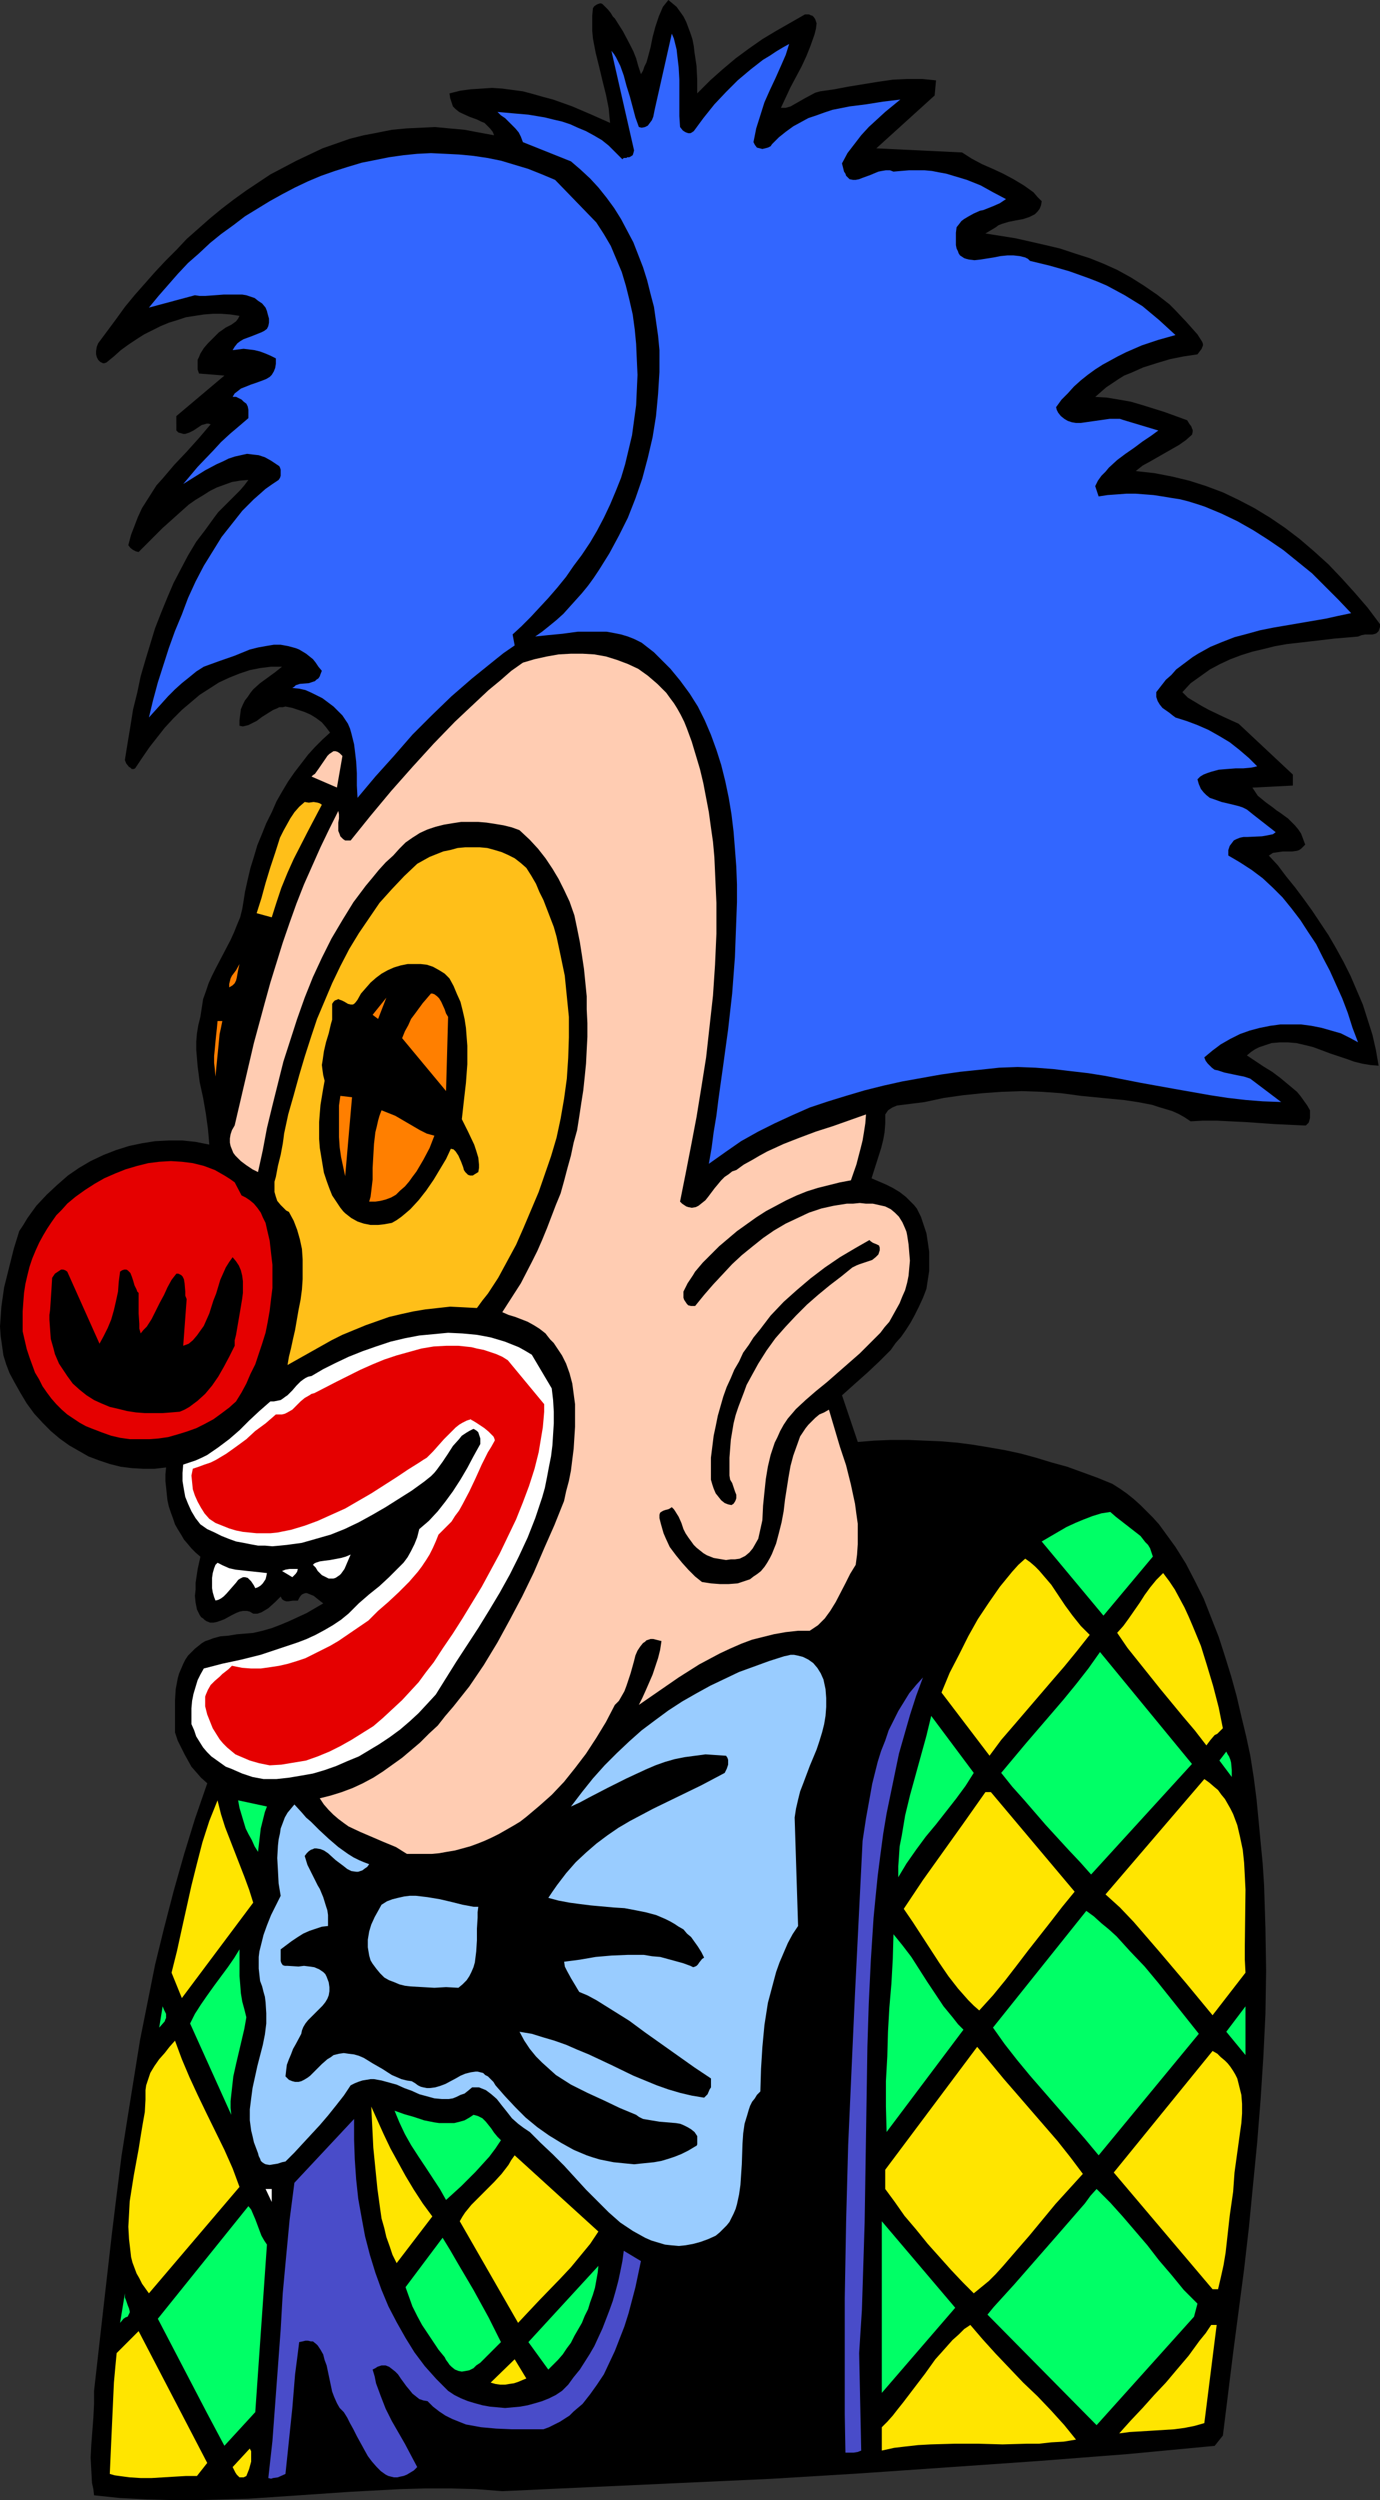
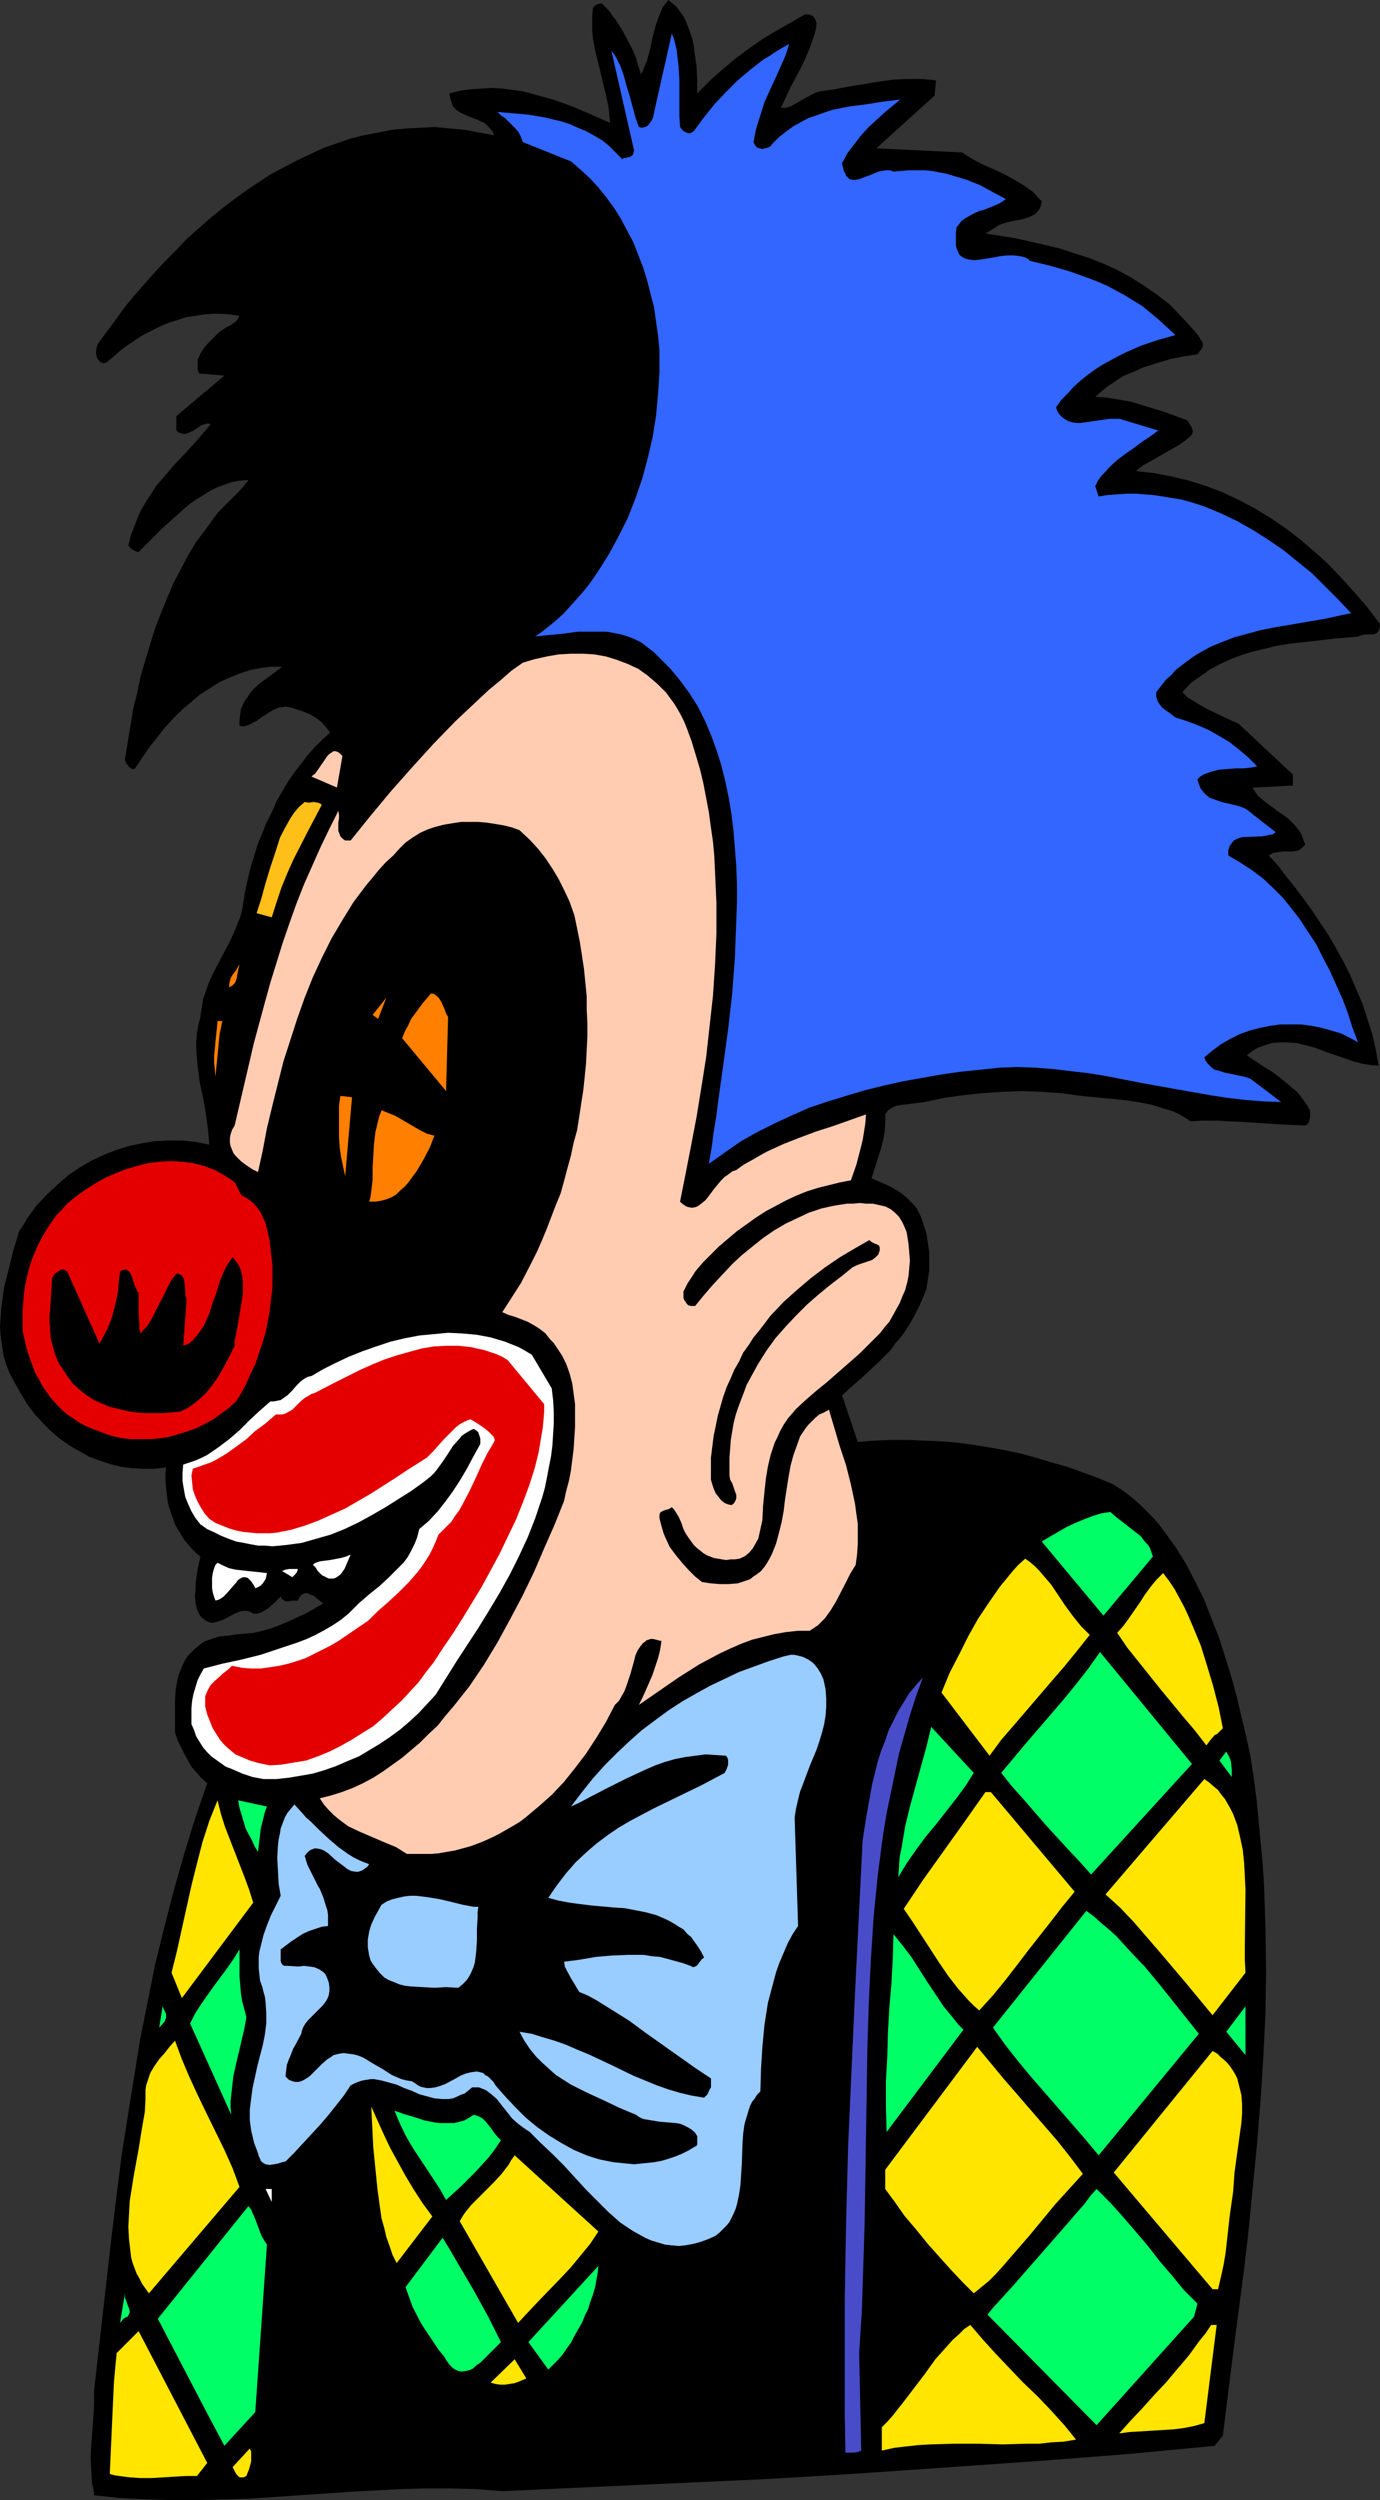
<svg xmlns="http://www.w3.org/2000/svg" xmlns:ns1="http://sodipodi.sourceforge.net/DTD/sodipodi-0.dtd" xmlns:ns2="http://www.inkscape.org/namespaces/inkscape" version="1.0" width="85.966mm" height="155.668mm" id="svg59" ns1:docname="Clown 29.wmf">
  <rect width="100%" height="100%" fill="#333333" stroke="none" />
  <ns1:namedview id="namedview59" pagecolor="#ffffff" bordercolor="#000000" borderopacity="0.25" ns2:showpageshadow="2" ns2:pageopacity="0.0" ns2:pagecheckerboard="0" ns2:deskcolor="#d1d1d1" ns2:document-units="mm" />
  <defs id="defs1">
    <pattern id="WMFhbasepattern" patternUnits="userSpaceOnUse" width="6" height="6" x="0" y="0" />
  </defs>
  <path style="fill:#000000;fill-opacity:1;fill-rule:evenodd;stroke:none" d="m 164.152,21.976 3.07,-3.07 2.908,-2.585 3.07,-2.585 3.07,-2.262 3.231,-2.262 3.231,-1.939 3.393,-1.939 3.393,-1.939 h 0.485 0.485 l 0.323,0.162 0.485,0.162 0.323,0.323 0.323,0.485 0.162,0.485 0.162,0.485 -0.162,1.293 -0.323,1.293 -0.969,2.747 -0.969,2.424 -1.131,2.424 -2.585,4.848 -1.131,2.424 -1.131,2.424 h 1.131 l 1.131,-0.323 1.131,-0.646 1.131,-0.646 1.131,-0.646 2.424,-1.293 1.131,-0.323 3.393,-0.485 3.393,-0.646 6.947,-1.131 3.393,-0.485 3.393,-0.162 h 3.554 l 1.616,0.162 1.616,0.162 -0.323,3.555 -13.733,12.443 20.196,0.97 2.262,1.454 2.424,1.293 2.585,1.131 2.424,1.131 2.424,1.293 2.424,1.454 1.131,0.808 1.131,0.808 0.969,1.131 0.969,0.97 -0.162,0.97 -0.323,0.808 -0.485,0.646 -0.646,0.646 -0.646,0.323 -0.646,0.323 -1.454,0.485 -1.777,0.323 -1.616,0.323 -1.616,0.485 -0.808,0.323 -0.646,0.485 -2.424,1.454 7.109,1.131 3.554,0.808 3.554,0.808 3.393,0.808 3.393,1.131 3.554,1.131 3.231,1.293 3.231,1.454 3.231,1.778 3.07,1.939 3.07,2.101 2.908,2.262 1.293,1.293 2.747,2.909 1.293,1.454 1.293,1.454 1.131,1.778 0.162,0.485 v 0.323 l -0.323,0.808 -0.969,1.293 -3.231,0.485 -3.231,0.646 -3.231,0.97 -3.07,0.97 -2.908,1.293 -1.616,0.646 -1.293,0.808 -1.454,0.97 -1.454,0.97 -1.293,1.131 -1.293,1.131 2.747,0.162 2.908,0.485 2.747,0.485 2.747,0.808 2.585,0.808 2.585,0.808 5.332,1.939 0.485,0.808 0.485,0.646 0.162,0.485 0.162,0.323 v 0.485 l -0.162,0.646 -1.454,1.293 -1.616,1.131 -3.393,1.939 -3.393,1.939 -1.777,0.97 -1.616,1.293 4.362,0.485 4.201,0.808 4.039,0.97 4.039,1.293 3.878,1.454 3.716,1.778 3.716,1.939 3.716,2.262 3.554,2.424 3.393,2.585 3.393,2.909 3.393,3.07 3.07,3.232 3.07,3.393 3.07,3.555 2.908,3.878 v 0.646 l -0.162,0.485 -0.162,0.485 -0.162,0.162 -0.323,0.323 -0.323,0.162 -0.646,0.162 h -0.808 -0.969 l -0.808,0.162 -0.808,0.323 -5.655,0.485 -5.493,0.646 -5.655,0.646 -2.747,0.485 -2.585,0.646 -2.747,0.646 -2.585,0.808 -2.585,0.97 -2.424,1.131 -2.424,1.293 -2.262,1.616 -2.262,1.616 -1.939,2.101 1.293,1.293 1.616,0.97 1.616,0.97 1.777,0.97 3.393,1.616 3.554,1.616 12.764,11.958 v 2.585 l -9.532,0.485 0.646,0.97 0.646,0.97 0.808,0.646 0.969,0.808 1.777,1.293 0.808,0.646 0.969,0.646 1.777,1.293 0.808,0.808 0.808,0.808 0.808,0.97 0.646,0.97 0.485,1.293 0.485,1.293 -0.485,0.485 -0.485,0.485 -0.485,0.323 -0.485,0.162 -1.131,0.162 h -1.131 -1.131 l -1.131,0.162 -1.131,0.162 -0.485,0.323 -0.485,0.323 2.1,2.262 1.939,2.585 2.1,2.585 1.939,2.585 2.1,2.909 1.939,2.909 1.939,2.909 1.777,3.07 1.777,3.232 1.616,3.232 1.454,3.393 1.454,3.393 1.131,3.555 1.131,3.555 0.808,3.555 0.646,3.717 -1.939,-0.162 -1.939,-0.323 -1.939,-0.485 -1.777,-0.646 -3.878,-1.293 -3.878,-1.454 -1.939,-0.485 -2.1,-0.485 -1.939,-0.162 h -1.939 l -1.939,0.162 -0.969,0.323 -0.969,0.323 -0.969,0.323 -0.969,0.485 -0.969,0.646 -0.969,0.808 1.939,1.293 1.939,1.293 2.1,1.293 1.939,1.454 1.939,1.616 1.939,1.616 0.808,0.97 0.808,1.131 0.808,1.131 0.646,1.131 v 1.293 0.485 l -0.162,0.646 -0.162,0.485 -0.323,0.323 -0.323,0.323 h -0.646 l -3.393,-0.162 -3.393,-0.162 -6.947,-0.485 -3.393,-0.162 -3.231,-0.162 h -3.231 l -2.908,0.162 -1.454,-0.97 -1.454,-0.808 -1.454,-0.646 -3.231,-0.97 -1.454,-0.485 -3.393,-0.646 -3.231,-0.485 -3.393,-0.323 -6.624,-0.646 -4.847,-0.646 -4.524,-0.323 -4.685,-0.162 -4.685,0.162 -4.524,0.323 -4.685,0.485 -4.524,0.646 -4.524,0.97 -1.293,0.162 -1.293,0.162 -2.585,0.323 -1.293,0.162 -1.131,0.485 -0.485,0.323 -0.485,0.323 -0.323,0.485 -0.323,0.485 v 2.101 l -0.162,2.101 -0.323,1.778 -0.485,1.939 -1.131,3.555 -1.131,3.555 3.393,1.454 1.616,0.808 1.616,0.97 1.454,1.131 1.293,1.293 0.646,0.646 0.646,0.808 0.485,0.97 0.485,0.97 0.646,1.939 0.646,1.939 0.323,2.101 0.323,2.262 v 2.262 2.262 l -0.323,2.101 -0.323,2.101 -0.808,2.101 -0.969,2.101 -0.969,1.939 -0.969,1.778 -1.131,1.778 -1.131,1.616 -1.293,1.454 -1.131,1.616 -2.747,2.747 -2.747,2.585 -2.908,2.585 -3.07,2.747 3.716,10.988 3.878,-0.323 4.039,-0.162 h 3.878 l 3.878,0.162 3.878,0.162 3.878,0.323 3.716,0.485 3.878,0.646 3.716,0.646 3.716,0.808 3.554,0.97 3.716,1.131 3.554,0.97 3.554,1.293 3.554,1.293 3.554,1.454 1.777,1.131 1.616,1.131 1.616,1.293 1.616,1.454 1.454,1.454 1.454,1.454 1.454,1.616 1.293,1.778 1.293,1.778 1.293,1.778 2.424,3.878 2.1,4.04 2.1,4.201 1.777,4.525 1.777,4.525 1.454,4.525 1.454,4.686 1.293,4.686 1.131,4.848 1.131,4.686 0.969,4.525 0.808,5.171 0.646,5.009 0.485,5.009 0.485,5.171 0.485,5.009 0.323,5.009 0.323,10.18 0.162,10.019 -0.162,10.18 -0.485,10.019 -0.646,10.019 -0.808,10.18 -0.969,9.857 -0.969,10.019 -1.131,9.857 -2.585,19.714 -2.424,19.553 -1.939,2.424 -20.519,1.939 -20.842,1.616 -20.842,1.454 -21.004,1.454 -21.165,1.293 -21.165,0.97 -21.165,0.97 -21.004,0.97 -6.14,-0.485 -5.978,-0.162 h -5.978 l -5.978,0.162 -5.978,0.323 -5.978,0.323 -11.794,0.808 -11.956,0.808 -5.978,0.162 -5.978,0.162 h -5.978 l -5.978,-0.162 -6.301,-0.323 -6.14,-0.646 -0.162,-1.454 -0.323,-1.454 -0.162,-2.909 -0.162,-3.07 0.162,-3.07 0.485,-6.302 0.162,-3.232 v -3.07 l 2.1,-18.583 2.1,-18.421 1.131,-9.211 1.131,-9.049 1.454,-9.211 1.454,-9.049 1.454,-9.049 1.777,-8.888 1.777,-8.888 2.1,-8.564 2.262,-8.726 2.424,-8.564 2.585,-8.403 2.908,-8.403 -1.454,-1.293 -1.131,-1.293 -1.131,-1.293 -0.808,-1.454 -0.808,-1.454 -0.808,-1.616 -0.808,-1.616 -0.646,-1.939 v -5.009 -2.585 l 0.162,-2.585 0.485,-2.585 0.323,-1.131 0.485,-1.131 0.485,-1.131 0.485,-0.97 0.646,-0.97 0.808,-0.808 0.808,-0.808 0.808,-0.646 0.808,-0.646 0.808,-0.485 0.969,-0.323 0.808,-0.323 1.777,-0.485 1.939,-0.162 1.939,-0.323 3.878,-0.323 2.1,-0.485 2.262,-0.646 2.1,-0.808 1.939,-0.808 2.1,-0.97 2.1,-0.97 1.939,-1.131 1.939,-1.131 -0.646,-0.485 -0.808,-0.646 -0.808,-0.646 -0.808,-0.323 -0.808,-0.323 h -0.323 l -0.485,0.162 -0.323,0.162 -0.323,0.323 -0.323,0.485 -0.323,0.646 h -0.485 -0.646 l -1.131,0.162 h -0.485 l -0.485,-0.162 -0.485,-0.323 -0.323,-0.646 -1.293,1.293 -1.616,1.454 -0.808,0.485 -0.808,0.485 -0.969,0.323 h -0.969 l -0.808,-0.485 -0.646,-0.162 h -0.969 l -0.808,0.162 -0.808,0.323 -0.969,0.485 -1.777,0.97 -0.808,0.323 -0.969,0.323 -0.808,0.162 h -0.808 l -0.808,-0.323 -0.485,-0.323 -0.323,-0.323 -0.485,-0.323 -0.323,-0.485 -0.323,-0.646 -0.323,-0.646 -0.323,-1.616 -0.162,-1.616 0.162,-1.454 v -1.616 l 0.485,-3.232 0.646,-2.909 -1.131,-0.97 -0.969,-0.97 -0.808,-0.97 -0.969,-1.131 -0.646,-1.131 -0.808,-1.293 -0.646,-1.131 -0.485,-1.454 -0.485,-1.293 -0.485,-1.454 -0.323,-1.454 -0.162,-1.454 -0.162,-1.616 -0.162,-1.454 v -1.616 l 0.162,-1.616 -2.747,0.323 h -2.585 l -2.747,-0.162 -2.585,-0.323 -2.585,-0.646 -2.424,-0.808 -2.585,-0.97 -2.262,-1.293 -2.262,-1.293 -2.262,-1.616 -2.1,-1.778 L 10.017,334.817 8.078,332.716 6.301,330.292 4.847,327.868 3.393,325.283 2.262,323.182 1.454,321.082 0.808,318.981 0.485,316.719 0.162,314.456 0,312.194 l 0.162,-2.262 0.162,-2.424 0.323,-2.262 0.323,-2.262 1.131,-4.525 1.131,-4.525 1.293,-4.201 0.969,-1.454 0.969,-1.616 2.1,-2.909 2.424,-2.585 2.424,-2.262 2.585,-2.262 2.585,-1.778 2.747,-1.616 3.07,-1.454 2.908,-1.131 3.07,-0.97 3.07,-0.646 3.07,-0.485 3.231,-0.162 h 3.231 l 3.07,0.323 3.231,0.646 -0.162,-1.939 -0.162,-1.778 -0.485,-3.555 -0.646,-3.717 -0.808,-3.717 -0.485,-3.717 -0.162,-1.939 -0.162,-1.939 v -1.939 l 0.162,-1.939 0.323,-1.939 0.485,-1.939 0.323,-2.101 0.323,-2.101 0.646,-1.778 0.646,-1.939 0.808,-1.778 0.808,-1.616 3.554,-6.787 0.808,-1.778 0.646,-1.616 0.808,-1.939 0.485,-1.939 0.323,-1.939 0.323,-2.101 0.646,-2.909 0.646,-2.747 0.808,-2.585 0.808,-2.747 1.131,-2.747 0.969,-2.424 1.293,-2.585 1.131,-2.585 1.293,-2.262 1.454,-2.424 1.454,-2.101 1.616,-2.101 1.616,-2.101 1.616,-1.778 1.777,-1.778 1.777,-1.616 -0.969,-1.293 -0.969,-1.131 -1.293,-0.97 -1.293,-0.808 -1.454,-0.646 -1.454,-0.485 -1.454,-0.485 -1.616,-0.323 -0.646,0.162 h -0.808 l -0.646,0.323 -0.808,0.323 -1.293,0.808 -1.293,0.808 -1.293,0.97 -1.293,0.646 -0.646,0.323 -0.646,0.162 -0.646,0.162 -0.808,-0.162 v -1.293 l 0.162,-1.293 0.162,-1.293 0.485,-1.131 0.485,-0.97 0.646,-0.808 0.646,-0.97 0.646,-0.808 1.616,-1.454 1.777,-1.293 1.777,-1.293 1.616,-1.293 h -2.585 l -2.585,0.323 -2.424,0.485 -2.424,0.808 -2.424,0.97 -2.424,1.131 -2.262,1.454 -2.262,1.454 -2.1,1.778 -2.1,1.778 -2.1,2.101 -1.939,2.101 -1.777,2.262 -1.777,2.262 -1.777,2.585 -1.616,2.424 -0.323,0.162 h -0.485 l -0.323,-0.323 -0.323,-0.162 -0.646,-0.808 -0.323,-0.808 0.646,-4.04 0.646,-3.878 0.646,-4.04 0.969,-3.878 0.808,-3.878 1.131,-3.878 1.131,-3.717 1.131,-3.717 1.454,-3.717 1.454,-3.555 1.454,-3.393 1.777,-3.393 1.616,-3.07 1.939,-3.232 2.1,-2.747 2.1,-2.909 0.969,-1.293 1.131,-1.131 2.1,-2.101 1.939,-1.939 0.969,-1.131 0.969,-1.293 -1.939,0.162 -1.939,0.323 -1.777,0.646 -1.777,0.646 -1.616,0.808 -1.777,1.131 -1.616,0.97 -1.616,1.131 -3.07,2.747 -3.07,2.747 -2.747,2.747 -2.908,2.909 -0.646,-0.162 -0.646,-0.323 -0.646,-0.485 -0.485,-0.646 0.646,-2.424 0.808,-2.101 0.808,-2.101 0.969,-2.101 1.131,-1.778 1.131,-1.778 1.131,-1.778 1.454,-1.616 2.747,-3.232 2.908,-3.07 2.908,-3.232 2.747,-3.232 -0.485,-0.162 h -0.485 l -0.485,0.162 -0.646,0.162 -0.969,0.646 -0.969,0.646 -0.969,0.485 -0.485,0.162 -0.485,0.162 h -0.485 l -0.485,-0.162 -0.646,-0.162 -0.485,-0.485 V 97.924 L 52.832,88.39 46.854,87.906 46.531,86.936 v -0.808 -0.646 -0.808 l 0.323,-0.646 0.323,-0.808 0.808,-1.293 0.969,-1.131 1.131,-1.131 0.969,-0.97 0.485,-0.485 0.485,-0.323 1.131,-0.808 1.293,-0.646 1.131,-0.808 0.485,-0.646 0.323,-0.646 -2.1,-0.323 -2.1,-0.162 h -2.1 l -2.1,0.162 -2.1,0.323 -2.1,0.323 -1.939,0.646 -2.1,0.646 -1.939,0.808 -1.939,0.97 -1.939,0.97 -1.777,1.131 -1.939,1.293 -1.777,1.293 -1.616,1.454 -1.777,1.454 -0.485,0.162 h -0.323 l -0.646,-0.323 -0.485,-0.485 -0.323,-0.646 -0.162,-0.646 v -0.808 l 0.162,-0.97 0.323,-0.808 4.201,-5.656 2.1,-2.909 2.262,-2.747 2.424,-2.747 2.424,-2.747 2.424,-2.585 2.585,-2.585 2.424,-2.585 5.493,-4.848 2.747,-2.262 2.747,-2.101 2.908,-2.101 2.908,-1.939 2.908,-1.939 3.07,-1.616 3.07,-1.616 3.07,-1.454 3.07,-1.454 3.231,-1.131 3.231,-1.131 3.231,-0.808 3.393,-0.646 3.231,-0.646 3.393,-0.323 3.393,-0.162 3.393,-0.162 3.393,0.323 3.554,0.323 3.393,0.646 3.554,0.646 -0.323,-0.808 -0.646,-0.808 -0.646,-0.646 -0.646,-0.646 -0.808,-0.323 -0.969,-0.485 -1.777,-0.646 -1.777,-0.808 -0.646,-0.323 -0.808,-0.646 -0.646,-0.646 -0.323,-0.97 -0.323,-0.97 -0.162,-1.131 2.585,-0.646 2.424,-0.323 2.585,-0.162 2.424,-0.162 2.424,0.162 2.424,0.323 2.424,0.323 2.424,0.646 2.262,0.646 2.424,0.646 4.524,1.616 4.524,1.939 4.362,1.939 -0.162,-1.616 -0.162,-1.778 -0.646,-3.232 -0.808,-3.232 -0.808,-3.393 -0.808,-3.232 -0.646,-3.393 -0.162,-1.778 V 5.494 3.717 l 0.162,-1.778 0.323,-0.485 0.485,-0.323 0.323,-0.162 0.485,-0.162 h 0.323 l 0.323,0.162 0.646,0.646 0.646,0.646 0.646,0.808 0.485,0.808 0.485,0.485 1.939,3.07 1.616,3.07 0.808,1.616 0.646,1.616 0.485,1.778 0.646,1.939 0.485,-0.808 0.323,-0.97 0.485,-0.97 0.323,-1.131 0.646,-2.424 0.485,-2.424 0.646,-2.424 0.808,-2.424 0.485,-1.131 0.485,-1.131 0.646,-0.808 L 157.366,0 l 0.969,0.808 0.969,0.808 0.808,1.131 0.808,1.131 0.646,1.293 0.485,1.293 0.485,1.293 0.485,1.454 0.323,1.616 0.162,1.454 0.485,3.232 0.162,3.232 z" id="path1" />
  <path style="fill:#3266ff;fill-opacity:1;fill-rule:evenodd;stroke:none" d="m 160.113,29.894 0.646,0.808 0.485,0.323 0.323,0.162 0.485,0.162 h 0.485 l 0.323,-0.162 0.485,-0.323 2.262,-3.07 2.585,-3.232 2.747,-2.909 2.747,-2.747 3.07,-2.585 2.908,-2.262 1.616,-0.97 1.454,-0.97 1.616,-0.97 1.454,-0.808 -0.808,2.585 -1.131,2.585 -1.293,2.909 -1.293,2.747 -1.293,2.909 -0.969,3.07 -0.969,3.07 -0.323,1.616 -0.323,1.616 0.162,0.323 0.162,0.323 0.485,0.646 0.646,0.162 0.646,0.162 0.646,-0.162 0.646,-0.162 0.646,-0.323 0.323,-0.485 1.616,-1.616 1.616,-1.293 1.777,-1.293 1.777,-0.97 1.777,-0.97 1.939,-0.646 1.777,-0.646 1.939,-0.646 4.039,-0.808 3.878,-0.485 4.039,-0.646 4.039,-0.485 -1.777,1.454 -1.777,1.454 -1.939,1.778 -1.939,1.778 -1.777,1.939 -1.616,2.101 -1.616,2.101 -1.293,2.424 0.162,0.646 0.162,0.646 0.162,0.646 0.323,0.485 0.162,0.485 0.323,0.323 0.485,0.485 0.808,0.162 h 0.646 l 0.808,-0.162 0.808,-0.323 1.777,-0.646 1.939,-0.808 0.808,-0.162 0.969,-0.162 h 0.969 l 0.808,0.323 1.777,-0.162 1.939,-0.162 h 1.777 1.777 l 1.777,0.162 1.616,0.323 1.777,0.323 1.616,0.485 1.616,0.485 1.616,0.485 3.231,1.293 2.908,1.616 3.07,1.616 -1.454,0.97 -1.454,0.646 -1.616,0.646 -0.808,0.323 -0.808,0.162 -1.454,0.646 -1.454,0.808 -0.808,0.485 -0.646,0.485 -0.485,0.646 -0.646,0.808 -0.162,1.293 v 1.131 0.97 0.808 l 0.162,0.808 0.323,0.646 0.162,0.485 0.323,0.485 0.485,0.323 0.485,0.323 0.485,0.162 0.646,0.162 1.293,0.162 1.454,-0.162 3.07,-0.485 1.616,-0.323 1.616,-0.162 h 1.454 l 1.454,0.162 0.646,0.162 0.646,0.162 0.646,0.323 0.485,0.485 4.685,1.131 4.524,1.293 4.524,1.616 2.1,0.808 2.262,0.97 2.1,1.131 2.1,1.131 2.1,1.293 2.1,1.293 1.939,1.616 1.939,1.616 1.939,1.778 1.939,1.778 -4.039,1.131 -3.878,1.293 -3.716,1.616 -1.939,0.97 -1.777,0.97 -1.777,0.97 -1.777,1.131 -1.777,1.293 -1.616,1.293 -1.616,1.454 -1.454,1.616 -1.454,1.454 -1.293,1.778 0.162,0.646 0.323,0.646 0.646,0.808 0.808,0.646 0.808,0.485 0.969,0.323 0.969,0.162 h 1.131 l 1.131,-0.162 2.262,-0.323 2.262,-0.323 1.131,-0.162 h 1.293 1.131 l 0.969,0.323 8.078,2.424 -1.777,1.293 -1.939,1.293 -1.939,1.454 -2.1,1.454 -1.939,1.454 -1.939,1.778 -0.808,0.97 -0.969,0.97 -0.808,1.131 -0.646,1.293 0.808,2.424 2.1,-0.323 2.262,-0.162 2.1,-0.162 h 2.262 l 2.1,0.162 2.1,0.162 2.1,0.323 1.939,0.323 2.1,0.323 1.939,0.485 2.1,0.646 1.939,0.646 1.939,0.808 1.939,0.808 3.716,1.778 3.716,2.101 3.554,2.262 3.554,2.424 3.393,2.747 3.393,2.747 3.07,3.07 3.07,3.07 3.07,3.232 -3.07,0.646 -2.908,0.646 -12.279,2.101 -3.231,0.646 -2.908,0.808 -3.07,0.808 -2.908,1.131 -2.747,1.131 -2.908,1.616 -1.293,0.808 -1.293,0.97 -1.293,0.97 -1.293,0.97 -1.131,1.293 -1.293,1.131 -1.131,1.454 -1.131,1.454 v 0.646 0.485 l 0.323,0.97 0.485,0.808 0.646,0.808 1.616,1.131 0.808,0.646 0.646,0.485 2.585,0.808 2.585,0.97 2.585,1.131 2.585,1.454 2.424,1.454 2.262,1.778 2.262,1.939 1.939,1.939 -0.646,0.162 -0.808,0.162 -1.777,0.162 h -1.777 l -2.1,0.162 -1.939,0.162 -1.777,0.485 -0.969,0.323 -0.808,0.323 -0.808,0.485 -0.646,0.646 0.323,1.131 0.485,1.131 0.646,0.808 0.646,0.646 0.808,0.646 0.969,0.323 1.777,0.646 2.1,0.485 1.939,0.485 0.969,0.323 0.969,0.485 0.808,0.646 0.808,0.646 5.17,4.04 -0.646,0.485 -0.808,0.162 -0.808,0.162 -0.969,0.162 -3.554,0.162 h -0.808 l -0.808,0.162 -0.808,0.323 -0.646,0.323 -0.485,0.646 -0.485,0.646 -0.323,0.97 v 0.646 0.646 l 2.747,1.616 2.747,1.778 2.585,1.939 2.424,2.262 2.262,2.262 2.1,2.585 2.1,2.747 1.777,2.747 1.939,2.909 1.616,3.232 1.616,3.07 1.454,3.232 1.454,3.232 1.293,3.393 1.131,3.555 1.293,3.393 -2.1,-1.131 -1.939,-0.97 -2.262,-0.646 -2.262,-0.646 -2.424,-0.485 -2.424,-0.323 h -2.424 -2.424 l -2.424,0.323 -2.424,0.485 -2.424,0.646 -2.262,0.808 -2.262,1.131 -2.262,1.293 -1.939,1.454 -1.939,1.616 0.323,0.808 0.485,0.646 0.485,0.485 0.485,0.485 0.646,0.485 0.808,0.162 1.454,0.485 3.07,0.646 1.616,0.323 1.454,0.485 7.271,5.494 -4.362,-0.162 -4.039,-0.323 -4.201,-0.485 -4.201,-0.646 -8.24,-1.454 -8.078,-1.454 -8.24,-1.616 -4.039,-0.646 -4.201,-0.485 -4.039,-0.485 -4.201,-0.323 -4.201,-0.162 -4.362,0.162 -4.524,0.485 -4.685,0.485 -4.524,0.646 -4.524,0.808 -4.524,0.808 -4.362,0.97 -4.524,1.131 -4.362,1.293 -4.201,1.293 -4.362,1.454 -4.039,1.778 -4.201,1.939 -3.878,1.939 -4.039,2.262 -3.716,2.585 -3.878,2.747 0.646,-3.717 0.485,-3.717 0.646,-3.878 0.485,-3.878 1.131,-8.08 1.131,-8.241 0.969,-8.564 0.646,-8.564 0.162,-4.363 0.162,-4.201 0.162,-4.363 v -4.201 l -0.162,-4.201 -0.323,-4.201 -0.323,-4.04 -0.485,-4.04 -0.646,-3.878 -0.808,-3.878 -0.969,-3.878 -1.131,-3.555 -1.293,-3.555 -1.454,-3.393 -1.616,-3.232 -1.939,-3.07 -2.262,-3.07 -2.262,-2.747 -2.585,-2.585 -1.293,-1.293 -1.454,-1.131 -1.454,-1.131 -1.616,-0.808 -1.616,-0.646 -1.616,-0.485 -1.616,-0.323 -1.777,-0.323 h -1.616 -1.777 -3.393 l -3.554,0.485 -3.393,0.323 -3.07,0.323 1.616,-1.131 1.616,-1.293 1.777,-1.454 1.616,-1.454 1.454,-1.616 1.454,-1.616 1.454,-1.616 1.454,-1.778 1.293,-1.778 1.293,-1.939 2.424,-3.878 2.262,-4.201 2.1,-4.201 1.777,-4.525 1.616,-4.686 1.293,-4.848 1.131,-4.848 0.808,-5.009 0.485,-5.171 0.323,-5.171 V 82.411 l -0.323,-3.393 -0.485,-3.393 -0.485,-3.393 -0.808,-3.07 -0.808,-3.232 -0.969,-3.07 -1.131,-2.909 -1.131,-2.909 -1.454,-2.747 -1.454,-2.747 -1.616,-2.585 -1.777,-2.424 -1.939,-2.424 -1.939,-2.101 -2.262,-2.101 -2.262,-1.939 -11.31,-4.525 -0.485,-1.293 -0.485,-0.97 -0.808,-0.97 -0.808,-0.808 -1.616,-1.616 -0.485,-0.323 -0.485,-0.323 -0.808,-0.808 3.554,0.323 3.716,0.323 1.939,0.323 1.939,0.323 1.939,0.485 2.1,0.485 1.939,0.646 1.777,0.808 1.939,0.808 1.777,0.97 1.939,1.131 1.616,1.293 1.616,1.616 1.616,1.616 0.323,-0.323 h 0.485 0.162 l 0.162,-0.162 h 0.485 l 0.323,-0.162 0.485,-0.323 0.162,-0.485 0.162,-0.646 -5.332,-23.431 0.646,0.808 0.485,0.808 0.485,0.97 0.485,0.97 0.808,2.262 0.646,2.424 0.808,2.585 0.646,2.424 0.646,2.424 0.808,2.262 0.646,0.162 0.808,-0.162 0.646,-0.323 0.485,-0.646 0.485,-0.646 0.323,-0.808 0.162,-0.808 0.162,-0.808 4.039,-17.937 0.485,1.131 0.323,1.293 0.323,1.293 0.162,1.454 0.323,2.747 0.162,2.909 v 5.817 2.747 z" id="path2" />
-   <path style="fill:#3266ff;fill-opacity:1;fill-rule:evenodd;stroke:none" d="m 140.402,52.356 1.777,2.747 1.616,2.747 1.293,3.07 1.293,3.07 0.969,3.232 0.808,3.232 0.808,3.555 0.485,3.555 0.323,3.393 0.162,3.717 0.162,3.555 -0.162,3.555 -0.162,3.555 -0.485,3.555 -0.485,3.555 -0.808,3.393 -0.808,3.393 -0.969,3.232 -1.293,3.232 -1.293,3.07 -1.454,3.07 -1.616,3.07 -1.616,2.747 -1.939,2.909 -1.939,2.585 -1.777,2.585 -2.1,2.585 -2.1,2.424 -2.1,2.262 -2.1,2.262 -2.1,2.101 -2.1,1.939 0.485,2.585 -2.585,1.778 -2.424,1.939 -5.009,4.04 -4.847,4.201 -4.685,4.525 -4.524,4.525 -4.362,5.009 -4.362,4.848 -4.201,5.009 -0.162,-2.909 v -2.909 l -0.162,-2.747 -0.323,-2.747 -0.162,-1.293 -0.323,-1.293 -0.323,-1.293 -0.323,-1.131 -0.485,-1.131 -0.646,-0.97 -0.646,-0.97 -0.969,-0.97 -1.131,-1.131 -1.293,-0.97 -1.293,-0.97 -1.293,-0.646 -1.293,-0.646 -1.454,-0.646 -1.454,-0.323 -1.616,-0.162 0.485,-0.323 0.323,-0.323 0.969,-0.323 2.1,-0.162 0.969,-0.323 0.485,-0.162 0.323,-0.323 0.485,-0.323 0.323,-0.485 0.162,-0.485 0.323,-0.808 -0.808,-0.97 -0.646,-0.97 -0.646,-0.808 -0.808,-0.646 -0.808,-0.646 -0.808,-0.485 -0.808,-0.485 -0.808,-0.323 -1.777,-0.485 -1.777,-0.323 h -1.616 l -1.939,0.323 -1.777,0.323 -1.939,0.485 -3.554,1.454 -3.716,1.293 -1.777,0.646 -1.777,0.646 -1.777,1.131 -1.777,1.454 -1.616,1.293 -1.616,1.454 -1.616,1.616 -1.454,1.616 -3.07,3.393 0.969,-4.04 1.131,-4.201 1.293,-4.04 1.293,-4.04 1.454,-4.04 1.616,-3.878 1.454,-3.878 1.777,-3.878 1.939,-3.717 2.1,-3.393 2.1,-3.393 2.424,-3.07 2.424,-3.07 2.747,-2.747 1.293,-1.131 1.454,-1.293 1.616,-1.131 1.454,-0.97 0.323,-0.485 0.162,-0.485 v -0.97 -0.485 l -0.162,-0.485 -0.162,-0.323 -0.485,-0.323 -1.454,-0.97 -1.454,-0.808 -1.454,-0.485 -1.454,-0.162 -1.293,-0.162 -1.454,0.323 -1.454,0.323 -1.454,0.485 -1.293,0.646 -1.454,0.646 -2.747,1.454 -2.585,1.616 -2.585,1.616 3.393,-4.04 3.716,-3.878 1.777,-1.939 2.1,-1.939 2.1,-1.778 2.262,-1.939 v -0.485 -0.646 -0.808 l -0.162,-0.808 -0.323,-0.646 -0.646,-0.485 -0.485,-0.485 -1.293,-0.646 h -0.808 l 0.485,-0.808 0.646,-0.485 0.808,-0.646 0.808,-0.323 1.616,-0.646 0.969,-0.323 1.777,-0.646 0.808,-0.323 0.808,-0.485 0.485,-0.485 0.485,-0.808 0.323,-0.808 0.162,-0.97 v -1.293 l -1.293,-0.646 -1.131,-0.485 -1.293,-0.485 -1.293,-0.323 -1.293,-0.162 -1.293,-0.162 -1.293,0.162 -1.293,0.162 0.485,-0.808 0.646,-0.808 0.646,-0.485 0.808,-0.485 1.777,-0.646 0.808,-0.323 0.808,-0.323 0.808,-0.323 0.646,-0.323 0.646,-0.485 0.323,-0.646 0.162,-0.808 V 74.978 L 63.011,73.847 62.849,73.201 62.526,72.393 61.719,71.423 60.749,70.777 59.941,70.131 58.972,69.807 58.002,69.484 57.033,69.323 h -1.131 -0.969 -2.262 l -2.1,0.162 -2.262,0.162 h -1.293 l -1.131,-0.162 -10.825,2.909 2.262,-2.747 2.262,-2.585 2.262,-2.585 2.424,-2.585 2.585,-2.262 2.585,-2.424 2.585,-2.101 2.908,-2.101 2.747,-2.101 2.908,-1.778 2.908,-1.778 2.908,-1.616 3.07,-1.616 3.07,-1.454 3.07,-1.293 3.231,-1.131 3.07,-0.97 3.231,-0.97 3.231,-0.646 3.231,-0.646 3.393,-0.485 3.231,-0.323 3.231,-0.162 3.393,0.162 3.231,0.162 3.393,0.323 3.231,0.485 3.231,0.646 3.231,0.97 3.231,0.97 3.231,1.293 3.07,1.293 z" id="path3" />
  <path style="fill:#ffccb2;fill-opacity:1;fill-rule:evenodd;stroke:none" d="m 161.728,171.448 1.131,3.07 0.969,3.232 0.969,3.232 0.808,3.393 0.646,3.393 0.646,3.393 0.485,3.555 0.485,3.393 0.323,3.555 0.162,3.555 0.162,3.717 0.162,3.555 v 7.272 l -0.323,7.272 -0.485,7.272 -0.808,7.272 -0.808,7.272 -1.131,7.11 -1.131,6.948 -1.293,6.787 -1.293,6.625 -1.293,6.464 0.485,0.485 0.485,0.323 0.485,0.323 0.485,0.162 0.808,0.162 0.969,-0.162 0.646,-0.323 0.808,-0.646 0.808,-0.646 0.646,-0.808 1.454,-1.939 1.616,-1.939 0.808,-0.808 0.969,-0.646 0.808,-0.646 0.969,-0.323 1.777,-1.293 1.777,-0.97 1.939,-1.131 1.777,-0.97 3.878,-1.778 3.716,-1.454 3.878,-1.454 4.039,-1.293 7.755,-2.747 -0.162,2.101 -0.323,2.101 -0.323,1.939 -0.485,1.939 -0.969,3.717 -1.293,3.717 -2.585,0.485 -2.585,0.646 -2.585,0.646 -2.585,0.808 -2.424,0.97 -2.424,1.131 -2.424,1.293 -2.424,1.293 -2.262,1.454 -2.262,1.616 -2.262,1.616 -2.1,1.778 -2.1,1.778 -1.939,1.939 -1.939,1.939 -1.777,2.101 -0.485,0.808 -1.293,1.939 -0.485,0.97 -0.485,0.97 v 0.97 0.485 l 0.162,0.485 0.323,0.485 0.323,0.485 0.162,0.162 0.162,0.162 0.646,0.162 h 0.969 l 2.1,-2.585 2.1,-2.424 2.262,-2.424 2.262,-2.424 2.262,-2.101 2.585,-2.101 2.424,-1.939 2.585,-1.778 2.747,-1.616 2.747,-1.293 2.747,-1.293 2.908,-0.97 2.908,-0.646 3.07,-0.485 h 1.454 l 1.616,-0.162 1.454,0.162 h 1.616 l 1.454,0.323 1.454,0.323 1.293,0.646 0.969,0.808 0.969,0.97 0.808,1.293 0.646,1.454 0.323,0.808 0.162,0.808 0.323,2.101 0.162,1.939 0.162,1.939 -0.162,1.778 -0.162,1.778 -0.323,1.616 -0.485,1.778 -0.646,1.454 -0.646,1.616 -0.808,1.454 -0.808,1.454 -0.808,1.454 -1.131,1.293 -0.969,1.293 -2.424,2.424 -2.424,2.424 -2.585,2.262 -2.585,2.262 -2.585,2.262 -2.585,2.101 -2.424,2.101 -2.262,2.101 -1.939,2.262 -0.969,1.454 -0.808,1.454 -0.646,1.454 -0.646,1.293 -0.969,2.909 -0.646,2.747 -0.485,2.909 -0.323,3.07 -0.323,3.232 -0.162,3.393 -0.323,1.454 -0.323,1.454 -0.323,1.454 -0.646,1.131 -0.646,1.131 -0.808,0.97 -0.969,0.808 -1.293,0.646 -1.131,0.162 h -0.969 l -1.131,0.162 -0.969,-0.162 -0.969,-0.162 -0.969,-0.162 -0.808,-0.323 -0.808,-0.323 -0.808,-0.485 -0.808,-0.646 -0.808,-0.646 -0.646,-0.646 -1.293,-1.778 -0.646,-0.97 -0.485,-0.97 -0.485,-1.454 -0.646,-1.454 -0.808,-1.293 -0.323,-0.485 -0.485,-0.485 -0.485,0.323 -0.323,0.162 -0.646,0.162 -0.485,0.162 -0.323,0.162 -0.485,0.323 -0.162,0.485 v 0.323 0.485 l 0.323,1.293 0.323,1.131 0.323,1.131 0.485,1.131 0.969,2.101 1.454,1.939 1.454,1.778 1.454,1.616 1.616,1.616 1.616,1.293 2.1,0.323 2.1,0.162 h 2.1 l 2.1,-0.162 0.969,-0.323 0.969,-0.323 0.969,-0.323 0.808,-0.646 0.969,-0.646 0.808,-0.646 0.808,-0.97 0.646,-0.97 0.646,-1.131 0.485,-0.97 0.969,-2.424 0.646,-2.424 0.646,-2.585 0.485,-2.585 0.323,-2.747 0.808,-5.171 0.485,-2.747 0.646,-2.424 0.808,-2.262 0.808,-2.262 0.646,-0.97 0.646,-0.97 0.646,-0.808 0.808,-0.808 0.808,-0.808 0.969,-0.808 1.131,-0.485 1.131,-0.646 1.293,4.363 1.293,4.363 1.454,4.363 1.131,4.525 0.485,2.262 0.485,2.262 0.323,2.424 0.323,2.262 v 2.424 2.424 l -0.162,2.424 -0.323,2.424 -1.293,2.101 -1.131,2.262 -2.262,4.363 -1.293,2.101 -1.293,1.778 -0.808,0.808 -0.808,0.808 -0.969,0.646 -0.969,0.646 h -2.747 l -2.908,0.323 -2.747,0.485 -2.585,0.646 -2.585,0.646 -2.585,0.97 -2.585,1.131 -2.424,1.131 -2.424,1.293 -2.424,1.293 -4.847,3.07 -4.685,3.232 -4.685,3.232 0.808,-1.616 0.808,-1.778 1.616,-3.717 0.646,-1.939 0.646,-1.939 0.485,-1.939 0.323,-2.101 -0.646,-0.162 -0.646,-0.162 -0.646,-0.162 h -0.646 l -0.485,0.162 -0.485,0.162 -0.323,0.323 -0.485,0.323 -0.646,0.808 -0.646,0.97 -0.485,1.131 -0.323,1.293 -0.808,2.909 -0.969,2.909 -0.485,1.293 -0.646,1.131 -0.646,1.131 -0.969,0.97 -2.1,4.04 -2.262,3.717 -2.424,3.717 -2.585,3.393 -2.585,3.232 -2.908,3.07 -2.908,2.585 -3.07,2.585 -1.454,1.131 -1.616,0.97 -3.393,1.939 -1.616,0.808 -1.777,0.808 -1.616,0.646 -1.777,0.646 -1.777,0.485 -1.777,0.485 -1.939,0.323 -1.777,0.323 -1.777,0.162 h -1.939 -1.939 -1.939 l -1.293,-0.808 -1.293,-0.808 -2.747,-1.131 -5.655,-2.424 -2.747,-1.293 -1.131,-0.808 -1.293,-0.97 -1.131,-0.97 -1.131,-1.131 -1.131,-1.293 -0.969,-1.454 2.585,-0.646 2.585,-0.808 2.585,-0.97 2.424,-1.131 2.424,-1.293 2.262,-1.454 2.262,-1.616 2.262,-1.616 2.1,-1.778 2.1,-1.778 2.1,-2.101 2.1,-1.939 1.777,-2.262 1.939,-2.262 3.716,-4.686 3.393,-5.009 3.231,-5.333 2.908,-5.332 2.908,-5.494 2.747,-5.656 2.424,-5.656 2.424,-5.494 2.262,-5.656 0.485,-2.262 0.646,-2.424 0.485,-2.424 0.646,-5.171 0.162,-2.585 0.162,-2.585 v -2.585 -2.747 l -0.323,-2.424 -0.323,-2.424 -0.646,-2.424 -0.808,-2.262 -0.969,-1.939 -1.293,-1.939 -0.646,-0.97 -0.808,-0.808 -0.646,-0.808 -0.485,-0.646 -1.454,-1.131 -1.293,-0.808 -1.454,-0.808 -2.908,-1.131 -1.616,-0.485 -1.454,-0.646 1.454,-2.262 1.454,-2.262 1.454,-2.262 2.585,-5.009 1.293,-2.585 1.131,-2.585 1.131,-2.747 2.1,-5.494 1.131,-2.747 0.808,-2.909 0.808,-3.07 0.808,-2.909 0.646,-3.07 0.808,-2.909 0.485,-3.07 0.485,-3.232 0.485,-3.07 0.323,-3.07 0.323,-3.232 0.162,-3.232 0.162,-3.07 v -3.232 l -0.162,-3.232 v -3.07 l -0.323,-3.232 -0.323,-3.232 -0.485,-3.232 -0.485,-3.07 -0.646,-3.232 -0.646,-3.07 -1.131,-3.232 -1.293,-2.747 -1.293,-2.585 -1.454,-2.424 -1.616,-2.424 -1.777,-2.262 -1.939,-2.101 -2.424,-2.262 -1.777,-0.646 -1.939,-0.485 -1.939,-0.323 -2.1,-0.323 -1.939,-0.162 h -2.1 -1.939 l -2.1,0.323 -1.939,0.323 -1.939,0.485 -1.939,0.646 -1.777,0.808 -1.777,1.131 -1.616,1.131 -1.454,1.454 -1.454,1.616 -1.777,1.616 -1.616,1.778 -1.454,1.778 -1.616,1.939 -2.908,3.878 -2.585,4.201 -2.585,4.363 -2.262,4.525 -2.1,4.525 -1.939,4.848 -1.777,5.009 -1.616,5.009 -1.616,5.009 -1.293,5.171 -1.293,5.171 -1.293,5.333 -0.969,5.171 -1.131,5.171 -1.293,-0.646 -1.454,-0.97 -1.293,-0.97 -0.646,-0.646 -0.646,-0.646 -0.485,-0.646 -0.323,-0.808 -0.323,-0.808 -0.162,-0.808 v -0.97 l 0.162,-0.97 0.323,-0.97 0.646,-1.131 2.262,-9.695 2.262,-9.695 2.585,-9.534 1.293,-4.686 1.454,-4.686 1.454,-4.686 1.616,-4.686 1.616,-4.525 1.777,-4.525 1.939,-4.363 1.939,-4.363 2.1,-4.363 2.1,-4.201 0.162,0.808 v 0.97 l -0.162,0.97 v 0.97 0.97 l 0.323,0.808 0.162,0.485 0.323,0.323 0.323,0.323 0.485,0.323 h 1.293 l 4.685,-5.817 4.847,-5.817 5.009,-5.656 5.009,-5.494 5.009,-5.171 2.747,-2.585 2.585,-2.424 2.585,-2.424 2.747,-2.262 2.585,-2.262 2.747,-1.939 2.747,-0.808 2.908,-0.646 2.747,-0.485 2.908,-0.162 h 2.747 l 2.747,0.162 2.747,0.485 2.585,0.808 2.585,0.97 2.424,1.131 1.131,0.808 1.131,0.808 1.131,0.97 1.131,0.97 0.969,0.97 1.131,1.131 0.808,1.131 0.969,1.293 0.808,1.293 0.808,1.454 0.808,1.616 z" id="path4" />
  <path style="fill:#ffccb2;fill-opacity:1;fill-rule:evenodd;stroke:none" d="m 80.622,177.912 -1.293,7.433 -5.978,-2.585 0.323,-0.323 0.485,-0.323 0.808,-1.131 1.777,-2.585 0.323,-0.485 0.485,-0.485 0.485,-0.323 0.485,-0.323 h 0.485 l 0.485,0.162 0.485,0.323 z" id="path5" />
  <path style="fill:#ffbf19;fill-opacity:1;fill-rule:evenodd;stroke:none" d="m 75.775,189.385 -1.616,3.07 -1.616,3.07 -3.393,6.625 -1.454,3.232 -1.454,3.555 -1.131,3.393 -1.131,3.555 -3.554,-0.97 1.131,-3.555 0.969,-3.555 1.131,-3.717 1.131,-3.393 1.131,-3.555 0.808,-1.616 0.808,-1.454 0.808,-1.454 0.969,-1.454 1.131,-1.293 1.293,-1.131 0.969,0.162 1.131,-0.162 0.969,0.162 0.485,0.162 z" id="path6" />
-   <path style="fill:#ffbf19;fill-opacity:1;fill-rule:evenodd;stroke:none" d="m 123.922,204.251 1.131,1.778 1.131,1.939 0.808,1.939 0.969,1.939 0.808,2.101 0.808,2.101 0.808,2.101 0.646,2.262 0.485,2.262 0.485,2.262 0.969,4.686 0.485,4.848 0.485,4.848 v 4.848 l -0.162,4.848 -0.323,4.848 -0.646,4.686 -0.808,4.686 -0.969,4.525 -1.293,4.363 -1.454,4.201 -1.454,4.201 -1.777,4.201 -1.777,4.201 -1.777,4.04 -2.1,3.878 -2.1,3.878 -2.424,3.717 -1.293,1.616 -1.293,1.778 -3.07,-0.162 -3.231,-0.162 -2.908,0.323 -2.908,0.323 -2.908,0.485 -2.908,0.646 -2.747,0.646 -2.747,0.97 -2.747,0.97 -2.747,1.131 -2.747,1.131 -2.585,1.293 -5.17,2.909 -5.17,2.909 0.323,-1.939 0.485,-1.939 0.485,-2.262 0.485,-2.101 0.808,-4.686 0.485,-2.424 0.323,-2.424 0.162,-2.424 v -2.424 -2.262 l -0.162,-2.424 -0.485,-2.262 -0.646,-2.262 -0.808,-2.101 -1.131,-2.101 -0.646,-0.323 -0.485,-0.485 -0.808,-0.808 -0.808,-0.97 -0.323,-0.97 -0.323,-1.131 v -1.131 -1.293 l 0.323,-1.131 0.485,-2.585 0.646,-2.585 0.485,-2.585 0.162,-1.131 0.162,-1.293 0.969,-4.525 1.293,-4.525 1.293,-4.686 1.293,-4.363 1.454,-4.525 1.454,-4.363 1.777,-4.201 1.777,-4.201 1.939,-4.04 2.1,-4.04 2.262,-3.717 2.424,-3.555 2.424,-3.555 2.908,-3.232 2.908,-3.07 3.07,-2.909 1.454,-0.808 1.454,-0.808 1.616,-0.646 1.616,-0.646 1.616,-0.323 1.777,-0.485 1.777,-0.162 h 1.777 1.616 l 1.777,0.162 1.777,0.485 1.616,0.485 1.454,0.646 1.616,0.808 1.454,1.131 z" id="path7" />
  <path style="fill:#ff7f00;fill-opacity:1;fill-rule:evenodd;stroke:none" d="m 53.963,232.368 v -0.808 l 0.162,-0.646 0.162,-0.646 0.323,-0.646 0.485,-0.646 0.485,-0.646 0.808,-1.454 -0.323,1.454 -0.323,1.778 -0.162,0.646 -0.323,0.646 -0.485,0.485 z" id="path8" />
  <path style="fill:#000000;fill-opacity:1;fill-rule:evenodd;stroke:none" d="m 105.826,230.267 0.969,1.778 0.808,1.939 0.808,1.778 0.485,1.939 0.485,2.101 0.323,2.101 0.162,2.101 0.162,2.101 v 2.101 2.262 l -0.323,4.363 -0.485,4.201 -0.485,4.363 1.454,2.909 1.454,3.07 0.485,1.454 0.485,1.616 0.162,1.616 v 0.808 l -0.162,0.97 -0.808,0.485 -0.485,0.323 h -0.646 l -0.485,-0.162 -0.323,-0.323 -0.323,-0.323 -0.323,-0.485 -0.162,-0.646 -0.485,-1.293 -0.646,-1.454 -0.323,-0.485 -0.323,-0.485 -0.485,-0.485 -0.646,-0.162 -1.131,2.424 -1.454,2.424 -1.454,2.424 -1.777,2.585 -1.777,2.262 -1.939,2.101 -1.131,0.97 -0.969,0.808 -1.131,0.808 -1.131,0.646 -1.777,0.323 -1.454,0.162 h -1.777 l -1.616,-0.323 -1.454,-0.485 -1.454,-0.808 -1.454,-1.131 -0.485,-0.485 -0.646,-0.808 -0.969,-1.454 -0.969,-1.454 -0.646,-1.616 -0.646,-1.778 -0.646,-1.939 -0.323,-1.939 -0.323,-1.939 -0.323,-1.939 -0.162,-2.101 v -2.101 -1.939 l 0.162,-2.101 0.162,-1.939 0.323,-1.939 0.323,-1.939 0.323,-1.778 -0.323,-1.293 -0.162,-1.131 -0.162,-1.293 0.162,-0.97 0.162,-1.131 0.162,-1.131 0.485,-2.101 0.646,-2.101 0.485,-2.101 0.323,-1.131 v -1.293 -1.131 -1.293 l 0.323,-0.485 0.323,-0.323 0.485,-0.162 0.323,-0.162 0.323,0.162 0.485,0.162 0.646,0.323 0.808,0.485 0.646,0.162 h 0.485 l 0.323,-0.162 0.323,-0.323 0.485,-0.646 0.808,-1.454 1.131,-1.293 1.131,-1.293 1.293,-1.131 1.293,-0.97 1.454,-0.808 1.454,-0.646 1.616,-0.485 1.616,-0.323 h 1.454 1.616 l 1.454,0.162 1.454,0.485 1.454,0.808 1.293,0.808 z" id="path9" />
  <path style="fill:#ff7f00;fill-opacity:1;fill-rule:evenodd;stroke:none" d="m 105.503,239.316 -0.485,17.452 -10.34,-12.443 0.646,-1.616 0.808,-1.454 0.646,-1.454 0.969,-1.293 1.777,-2.424 1.939,-2.262 h 0.323 l 0.485,0.162 0.646,0.485 0.485,0.485 0.485,0.808 0.808,1.778 0.323,0.97 z" id="path10" />
  <path style="fill:#ff7f00;fill-opacity:1;fill-rule:evenodd;stroke:none" d="m 87.731,238.832 3.231,-4.04 -1.939,5.009 z" id="path11" />
  <path style="fill:#ff7f00;fill-opacity:1;fill-rule:evenodd;stroke:none" d="m 52.348,240.286 -0.323,1.616 -0.323,1.454 -0.323,3.393 -0.323,3.232 -0.323,3.393 -0.162,-1.778 -0.162,-1.454 v -1.616 l 0.162,-1.616 0.162,-1.778 0.162,-1.616 0.162,-1.454 0.162,-1.778 z" id="path12" />
  <path style="fill:#ff7f00;fill-opacity:1;fill-rule:evenodd;stroke:none" d="m 81.268,276.806 -0.485,-2.262 -0.485,-2.262 -0.323,-2.262 -0.162,-2.424 v -2.424 -2.585 -2.424 l 0.323,-2.262 2.747,0.323 z" id="path13" />
  <path style="fill:#ff7f00;fill-opacity:1;fill-rule:evenodd;stroke:none" d="m 102.272,267.272 -1.131,2.909 -1.454,2.747 -1.616,2.747 -0.969,1.293 -0.808,1.131 -0.969,1.131 -1.131,0.97 -0.969,0.97 -1.131,0.646 -1.293,0.485 -1.293,0.323 -1.131,0.162 h -1.454 l 0.323,-1.131 0.162,-1.293 0.323,-2.747 v -2.747 l 0.323,-5.656 0.323,-2.747 0.323,-1.293 0.323,-1.454 0.323,-1.131 0.485,-1.293 1.616,0.646 1.616,0.646 5.816,3.393 1.616,0.808 z" id="path14" />
  <path style="fill:#e50000;fill-opacity:1;fill-rule:evenodd;stroke:none" d="m 56.872,281.33 0.969,0.485 0.969,0.646 0.969,0.808 0.808,0.97 0.808,1.131 0.485,1.131 0.646,1.293 0.323,1.454 0.646,2.747 0.323,2.909 0.323,2.747 v 2.747 2.747 l -0.323,2.585 -0.323,2.747 -0.485,2.747 -0.485,2.424 -0.808,2.585 -0.808,2.424 -0.808,2.424 -1.131,2.262 -0.969,2.262 -1.131,2.101 -1.293,2.101 -1.616,1.454 -1.939,1.454 -1.777,1.293 -2.1,1.131 -1.939,0.97 -2.262,0.808 -2.1,0.646 -2.262,0.646 -2.262,0.323 -2.1,0.162 H 32.798 30.536 l -2.262,-0.323 -2.1,-0.485 -2.262,-0.808 -2.1,-0.808 -1.616,-0.646 -1.454,-0.808 -1.454,-0.97 -1.454,-0.97 -1.293,-1.131 -1.293,-1.293 -1.131,-1.293 -0.969,-1.293 -1.131,-1.616 -0.808,-1.616 -0.969,-1.616 -0.646,-1.778 -0.646,-1.778 -0.646,-1.939 -0.485,-2.101 -0.485,-2.101 v -2.424 -2.262 l 0.162,-2.262 0.162,-2.101 0.323,-2.101 0.485,-2.101 0.485,-1.939 0.646,-1.939 0.808,-1.939 0.808,-1.778 0.969,-1.778 0.969,-1.616 0.969,-1.454 1.131,-1.616 1.293,-1.293 1.293,-1.454 1.939,-1.616 2.262,-1.616 2.262,-1.454 2.262,-1.293 2.585,-1.131 2.424,-0.97 2.747,-0.808 2.585,-0.646 2.585,-0.323 2.747,-0.162 2.585,0.162 2.585,0.323 1.293,0.323 1.293,0.323 2.585,0.97 1.131,0.646 1.131,0.646 1.293,0.808 1.131,0.808 z" id="path15" />
  <path style="fill:#000000;fill-opacity:1;fill-rule:evenodd;stroke:none" d="m 207.129,294.257 -0.162,0.485 -0.162,0.485 -0.646,0.646 -0.808,0.646 -0.969,0.323 -1.939,0.646 -0.808,0.323 -0.969,0.485 -2.585,2.101 -2.747,2.101 -2.747,2.262 -2.585,2.262 -2.585,2.585 -2.424,2.585 -2.424,2.747 -2.1,2.909 -1.939,3.07 -1.777,3.232 -0.969,1.778 -0.646,1.778 -1.293,3.393 -0.646,1.939 -0.485,1.939 -0.323,1.939 -0.323,1.939 -0.162,2.101 -0.162,2.101 v 1.939 2.262 l 0.162,0.97 0.485,0.808 0.323,0.97 0.323,0.97 0.323,0.808 v 0.808 l -0.162,0.485 -0.162,0.323 -0.323,0.485 -0.485,0.323 -0.808,-0.162 -0.808,-0.323 -0.808,-0.646 -0.646,-0.808 -0.646,-0.808 -0.485,-1.131 -0.323,-0.97 -0.323,-1.131 v -2.585 -2.585 l 0.323,-2.585 0.323,-2.585 0.485,-2.262 0.485,-2.424 0.646,-2.262 0.646,-2.262 0.808,-2.262 0.969,-2.101 0.808,-1.939 1.131,-1.939 0.969,-2.101 1.293,-1.778 1.131,-1.778 1.454,-1.778 2.585,-3.393 3.07,-3.232 3.07,-2.747 3.231,-2.747 3.393,-2.585 3.554,-2.424 3.554,-2.101 3.393,-1.939 0.323,0.323 0.485,0.323 0.808,0.323 0.323,0.162 0.323,0.162 0.162,0.485 v 0.323 z" id="path16" />
  <path style="fill:#000000;fill-opacity:1;fill-rule:evenodd;stroke:none" d="m 55.256,316.719 -1.293,2.585 -1.293,2.424 -1.293,2.262 -1.454,2.101 -1.616,1.939 -1.777,1.616 -1.939,1.454 -1.131,0.646 -1.131,0.485 -1.939,0.162 -2.1,0.162 h -2.1 -2.1 l -2.1,-0.162 -2.1,-0.323 -1.939,-0.485 -2.1,-0.485 -1.939,-0.808 -1.777,-0.808 -1.777,-1.131 -1.616,-1.293 -1.616,-1.454 -1.293,-1.778 -1.293,-1.939 -0.646,-0.97 -0.485,-1.131 -0.485,-1.131 -0.323,-1.293 -0.646,-2.262 -0.162,-2.262 -0.162,-2.262 v -1.131 l 0.162,-1.131 0.162,-2.424 0.162,-2.424 0.162,-2.747 0.646,-0.97 0.485,-0.323 0.485,-0.323 0.485,-0.323 h 0.485 l 0.485,0.162 0.485,0.323 7.594,16.967 0.969,-1.778 0.969,-1.939 0.808,-1.939 0.646,-2.262 0.485,-2.101 0.485,-2.262 0.162,-2.262 0.323,-2.424 0.485,-0.323 0.485,-0.162 h 0.485 l 0.323,0.162 0.323,0.323 0.323,0.323 0.323,0.808 0.323,0.97 0.323,1.131 0.485,0.97 0.162,0.485 0.323,0.323 v 4.848 l 0.162,2.424 v 1.131 l 0.323,1.131 0.646,-0.808 0.808,-0.808 1.131,-1.778 0.969,-1.939 0.969,-1.939 0.969,-1.778 0.808,-1.778 0.969,-1.778 1.131,-1.454 h 0.485 l 0.323,0.162 0.323,0.162 0.323,0.323 0.323,0.646 0.162,0.97 0.162,1.939 v 0.97 l 0.323,0.808 -0.808,10.988 1.293,-0.485 0.969,-0.808 0.969,-1.131 0.808,-1.131 0.808,-1.131 0.646,-1.454 0.646,-1.454 0.969,-3.07 0.646,-1.616 0.969,-3.232 0.646,-1.454 0.646,-1.454 0.808,-1.293 0.808,-1.131 0.808,0.97 0.646,0.97 0.485,1.131 0.323,1.293 0.162,1.293 v 1.293 1.454 l -0.162,1.293 -0.485,2.909 -0.969,5.656 -0.323,1.293 z" id="path17" />
  <path style="fill:#ffffff;fill-opacity:1;fill-rule:evenodd;stroke:none" d="m 129.9,326.737 0.323,2.747 0.162,2.747 v 2.747 l -0.162,2.585 -0.162,2.585 -0.323,2.585 -0.485,2.424 -0.485,2.585 -0.485,2.424 -0.646,2.262 -0.808,2.424 -0.808,2.424 -1.777,4.525 -2.1,4.525 -2.1,4.201 -2.424,4.363 -2.424,4.04 -2.585,4.201 -5.17,7.918 -2.424,3.878 -2.424,3.878 -1.939,2.101 -2.1,2.262 -2.1,1.939 -2.262,1.939 -2.424,1.778 -2.424,1.616 -2.424,1.454 -2.424,1.454 -2.747,1.131 -2.585,1.131 -2.747,0.97 -2.747,0.808 -2.747,0.485 -2.908,0.485 -2.908,0.323 h -3.07 l -2.585,-0.485 -2.424,-0.808 -2.585,-1.131 -1.293,-0.485 -1.131,-0.808 -1.131,-0.808 -1.131,-0.808 -0.969,-0.97 -0.969,-1.131 -0.808,-1.293 -0.808,-1.293 -0.485,-1.454 -0.646,-1.454 v -1.939 -1.778 l 0.162,-1.778 0.323,-1.616 0.485,-1.616 0.485,-1.616 0.646,-1.293 0.808,-1.454 4.362,-1.131 4.524,-0.97 4.524,-1.131 4.362,-1.454 4.362,-1.454 2.1,-0.808 2.1,-0.97 2.1,-1.131 1.939,-1.131 1.939,-1.293 1.777,-1.454 1.131,-1.131 1.293,-1.293 2.424,-2.101 2.424,-1.939 2.262,-2.101 2.262,-2.262 1.131,-1.131 0.969,-1.293 0.808,-1.454 0.808,-1.616 0.646,-1.616 0.485,-1.939 2.262,-1.939 2.1,-2.262 1.777,-2.262 1.777,-2.424 1.777,-2.747 1.616,-2.747 1.454,-2.747 1.616,-2.909 v -0.646 -0.646 l -0.162,-0.485 -0.162,-0.485 -0.162,-0.485 -0.323,-0.323 -0.485,-0.323 -0.323,-0.162 -0.969,0.485 -0.808,0.485 -0.969,0.646 -0.646,0.808 -1.454,1.616 -1.131,1.778 -1.293,1.939 -1.293,1.778 -0.646,0.808 -0.808,0.808 -0.808,0.646 -0.808,0.646 -2.908,2.101 -3.07,1.939 -3.07,1.939 -3.07,1.778 -3.231,1.778 -3.393,1.616 -3.231,1.293 -3.393,0.97 -3.393,0.97 -3.554,0.485 -1.616,0.162 -1.777,0.162 -1.777,-0.162 h -1.616 l -1.777,-0.323 -1.616,-0.323 -1.777,-0.323 -1.777,-0.646 -1.616,-0.646 -1.616,-0.808 -1.777,-0.808 -1.616,-1.131 -1.131,-1.454 -0.969,-1.616 -0.808,-1.778 -0.646,-1.616 -0.323,-1.778 -0.323,-1.939 v -1.939 l 0.162,-1.939 1.454,-0.485 1.454,-0.485 1.454,-0.646 1.293,-0.646 2.585,-1.778 2.585,-1.939 2.424,-2.101 2.262,-2.262 2.424,-2.262 2.585,-2.262 h 0.808 l 0.808,-0.162 0.808,-0.162 0.485,-0.323 0.646,-0.485 0.485,-0.323 1.131,-1.131 0.969,-1.131 0.969,-0.97 0.646,-0.485 0.485,-0.323 0.646,-0.323 0.808,-0.162 2.747,-1.616 2.908,-1.454 3.07,-1.454 3.231,-1.293 3.231,-1.131 3.393,-1.131 3.393,-0.808 3.393,-0.646 3.393,-0.323 3.393,-0.323 3.393,0.162 3.393,0.323 1.777,0.323 1.616,0.323 1.616,0.485 1.616,0.485 1.616,0.646 1.616,0.646 1.454,0.808 1.616,0.97 z" id="path18" />
  <path style="fill:#00ff66;fill-opacity:1;fill-rule:evenodd;stroke:none" d="m 271.432,366.327 -11.633,13.897 -14.541,-17.452 3.878,-2.262 1.939,-1.131 2.1,-0.97 1.939,-0.808 2.1,-0.808 2.1,-0.646 2.1,-0.323 1.293,1.131 2.908,2.262 1.454,1.131 1.454,1.131 1.131,1.454 0.646,0.646 0.485,0.808 0.323,0.97 z" id="path19" />
  <path style="fill:#ffffff;fill-opacity:1;fill-rule:evenodd;stroke:none" d="m 82.561,365.842 -0.485,1.131 -0.485,1.131 -0.485,1.131 -0.808,1.131 -0.323,0.323 -0.485,0.323 -0.485,0.323 -0.485,0.162 h -0.485 -0.646 l -0.646,-0.323 -0.646,-0.323 -0.323,-0.162 -0.323,-0.323 -0.646,-0.646 -0.485,-0.808 -0.646,-0.646 0.323,-0.323 0.323,-0.162 0.969,-0.323 1.131,-0.162 1.293,-0.162 2.585,-0.485 1.131,-0.323 z" id="path20" />
  <path style="fill:#ffe500;fill-opacity:1;fill-rule:evenodd;stroke:none" d="m 256.568,384.748 -3.07,3.878 -2.908,3.555 -3.07,3.555 -2.908,3.393 -5.816,6.787 -3.07,3.555 -2.747,3.717 -11.31,-14.866 1.939,-4.686 2.262,-4.363 2.1,-4.201 2.262,-4.04 2.585,-3.878 2.585,-3.717 2.908,-3.555 1.454,-1.616 1.616,-1.454 1.131,0.808 1.131,0.97 0.969,0.97 0.969,1.131 1.939,2.262 1.616,2.424 1.616,2.424 1.777,2.424 1.939,2.424 0.969,0.97 z" id="path21" />
  <path style="fill:#ffffff;fill-opacity:1;fill-rule:evenodd;stroke:none" d="m 62.849,370.205 -0.162,0.808 -0.162,0.646 -0.646,0.97 -0.485,0.485 -0.485,0.323 -0.323,0.162 -0.485,0.162 -0.323,-0.646 -0.323,-0.485 -0.323,-0.485 -0.323,-0.323 -0.485,-0.485 -0.646,-0.162 h -0.485 l -0.646,0.323 -0.485,0.323 -0.485,0.646 -1.131,1.293 -1.131,1.293 -0.646,0.646 -0.646,0.485 -0.646,0.323 -0.646,0.162 -0.323,-0.808 -0.323,-1.131 -0.162,-0.97 v -1.293 -1.131 l 0.162,-1.131 0.323,-1.131 0.323,-0.808 0.485,-0.485 1.293,0.646 1.454,0.646 1.454,0.323 1.454,0.162 1.454,0.162 3.07,0.323 z" id="path22" />
  <path style="fill:#ffffff;fill-opacity:1;fill-rule:evenodd;stroke:none" d="m 70.12,369.236 -0.162,0.646 -0.323,0.485 -0.162,0.162 -0.323,0.323 -0.323,0.323 -2.424,-1.454 0.808,-0.323 0.969,-0.162 h 0.969 z" id="path23" />
  <path style="fill:#ffe500;fill-opacity:1;fill-rule:evenodd;stroke:none" d="m 287.912,406.725 -0.808,0.808 -0.485,0.485 -0.646,0.323 -0.969,1.131 -0.969,1.293 -2.747,-3.555 -2.747,-3.232 -5.332,-6.464 -5.17,-6.464 -2.585,-3.232 -2.424,-3.555 1.454,-1.616 1.293,-1.778 2.585,-3.717 1.131,-1.778 1.293,-1.778 1.454,-1.778 1.616,-1.616 1.454,1.939 1.293,1.939 1.131,2.101 1.131,2.101 0.969,2.101 0.969,2.262 1.939,4.686 1.454,4.686 1.454,4.848 1.293,5.009 z" id="path24" />
  <path style="fill:#00ff66;fill-opacity:1;fill-rule:evenodd;stroke:none" d="m 256.891,441.144 -2.585,-2.909 -2.747,-2.909 -5.332,-5.817 -5.17,-5.979 -2.747,-3.07 -2.585,-3.232 5.816,-6.948 5.978,-6.948 2.908,-3.393 2.908,-3.555 2.908,-3.717 2.747,-3.878 21.65,26.339 z" id="path25" />
  <path style="fill:#99ccff;fill-opacity:1;fill-rule:evenodd;stroke:none" d="m 193.88,395.252 0.485,2.262 0.162,2.101 v 2.101 l -0.162,2.101 -0.323,1.939 -0.485,1.939 -0.646,2.101 -0.646,1.939 -1.616,3.878 -1.454,3.878 -0.808,2.101 -0.485,1.939 -0.485,2.101 -0.323,2.101 0.808,25.531 -1.293,1.939 -1.131,2.101 -0.969,2.262 -0.969,2.262 -0.808,2.262 -0.646,2.424 -0.646,2.424 -0.646,2.424 -0.808,5.171 -0.485,5.171 -0.323,5.171 -0.162,5.333 -0.808,0.808 -0.485,0.808 -0.646,0.808 -0.485,0.97 -0.323,0.97 -0.323,1.131 -0.646,2.101 -0.323,2.262 -0.162,2.424 -0.162,4.848 -0.162,2.424 -0.162,2.424 -0.323,2.262 -0.485,2.262 -0.323,1.131 -0.485,1.131 -0.485,0.97 -0.485,0.97 -0.646,0.808 -0.808,0.808 -0.808,0.808 -0.969,0.808 -1.777,0.808 -1.777,0.646 -1.777,0.485 -1.777,0.323 -1.616,0.162 -1.777,-0.162 -1.454,-0.162 -1.616,-0.485 -1.616,-0.485 -1.454,-0.646 -1.454,-0.808 -1.454,-0.808 -1.454,-0.97 -1.454,-0.97 -2.747,-2.424 -2.585,-2.585 -2.747,-2.747 -5.17,-5.656 -2.747,-2.747 -2.747,-2.585 -2.585,-2.585 -1.454,-0.97 -1.293,-0.97 -1.454,-1.293 -1.131,-1.454 -1.293,-1.616 -1.131,-1.454 -1.293,-1.131 -0.646,-0.485 -0.646,-0.485 -0.808,-0.323 -0.808,-0.323 h -0.808 -0.808 l -0.969,0.808 -0.808,0.646 -0.969,0.323 -0.969,0.485 -0.808,0.323 -0.969,0.162 h -0.808 -0.808 l -1.777,-0.162 -1.777,-0.485 -1.777,-0.485 -1.777,-0.808 -1.777,-0.646 -1.777,-0.808 -1.777,-0.485 -1.777,-0.485 -1.777,-0.323 h -0.808 l -0.969,0.162 -0.969,0.162 -0.969,0.323 -0.808,0.323 -0.969,0.485 -1.616,2.424 -1.777,2.262 -1.939,2.424 -1.939,2.262 -4.039,4.363 -1.939,2.101 -2.1,2.101 -0.808,0.162 -0.969,0.323 -0.969,0.162 -0.969,0.162 -0.969,-0.162 -0.323,-0.162 -0.485,-0.323 -0.323,-0.323 -0.162,-0.485 -0.323,-0.646 -0.162,-0.646 -0.485,-1.293 -0.485,-1.293 -0.323,-1.454 -0.323,-1.293 -0.323,-2.424 v -2.585 l 0.323,-2.585 0.323,-2.424 1.131,-5.171 1.293,-5.009 0.485,-2.424 0.323,-2.585 v -2.424 l -0.162,-2.585 -0.162,-1.293 -0.323,-1.131 -0.323,-1.293 -0.485,-1.293 -0.162,-1.454 -0.162,-1.454 v -1.454 -1.293 l 0.162,-1.293 0.323,-1.293 0.646,-2.585 0.808,-2.262 0.969,-2.424 2.262,-4.525 -0.485,-2.909 -0.162,-3.07 -0.162,-2.909 0.162,-2.909 0.162,-1.454 0.323,-1.454 0.162,-1.131 0.485,-1.293 0.485,-1.293 0.646,-1.131 0.808,-0.97 0.808,-0.97 1.777,1.939 0.969,1.131 1.131,0.97 1.939,1.939 2.262,2.101 2.262,1.939 2.262,1.616 1.293,0.808 1.293,0.646 1.131,0.485 1.293,0.485 -0.485,0.646 -0.485,0.323 -0.646,0.485 -0.485,0.162 -0.485,0.162 h -0.485 l -1.131,-0.162 -0.969,-0.485 -0.808,-0.646 -1.939,-1.454 -1.777,-1.616 -0.969,-0.646 -0.808,-0.323 -0.969,-0.162 h -0.485 l -0.323,0.162 -0.485,0.162 -0.485,0.323 -0.485,0.485 -0.485,0.646 0.646,2.101 0.969,1.939 0.969,1.939 0.485,0.97 0.485,0.808 0.808,1.939 0.646,2.101 0.323,0.97 0.162,1.131 v 1.293 1.293 l -1.454,0.162 -1.454,0.485 -1.454,0.485 -1.454,0.646 -1.293,0.808 -1.454,0.97 -2.585,1.939 v 1.293 1.454 l 0.162,0.485 0.323,0.485 0.485,0.162 h 0.323 0.323 l 2.585,0.162 1.293,-0.162 1.293,0.162 1.131,0.162 1.131,0.485 0.485,0.323 0.485,0.323 0.485,0.485 0.323,0.646 0.485,1.293 0.162,1.131 v 0.97 l -0.162,0.97 -0.323,0.808 -0.485,0.808 -0.646,0.808 -0.646,0.646 -1.454,1.454 -1.293,1.293 -0.646,0.808 -0.485,0.808 -0.323,0.808 -0.162,0.808 -1.293,2.424 -0.646,1.131 -0.485,1.293 -0.485,1.131 -0.485,1.293 -0.162,1.293 -0.162,1.454 0.808,0.808 0.808,0.323 0.646,0.162 h 0.808 l 0.646,-0.162 0.646,-0.323 0.808,-0.485 0.646,-0.485 1.293,-1.293 0.808,-0.808 0.646,-0.646 1.293,-1.131 0.808,-0.485 0.646,-0.485 1.293,-0.323 1.131,-0.162 1.131,0.162 1.293,0.162 1.131,0.323 1.131,0.485 2.1,1.293 2.262,1.293 2.262,1.454 1.131,0.485 1.131,0.485 1.293,0.323 1.131,0.162 0.808,0.485 0.646,0.485 0.646,0.323 0.646,0.162 0.808,0.162 h 0.646 l 1.293,-0.162 1.131,-0.323 1.293,-0.485 2.424,-1.293 1.131,-0.646 1.131,-0.485 1.293,-0.323 1.131,-0.162 h 0.485 l 0.646,0.162 0.646,0.162 0.485,0.485 0.646,0.323 0.646,0.646 0.646,0.646 0.485,0.808 2.262,2.585 2.424,2.585 2.424,2.424 2.747,2.262 2.747,1.939 2.908,1.778 2.908,1.616 3.07,1.293 1.454,0.485 1.616,0.485 1.616,0.323 1.616,0.323 1.616,0.162 1.616,0.162 1.616,0.162 1.454,-0.162 1.616,-0.162 1.616,-0.162 1.777,-0.323 1.616,-0.485 1.454,-0.485 1.616,-0.646 1.616,-0.808 1.616,-0.97 0.323,-0.162 0.162,-0.323 v -0.485 -0.808 -0.646 l -0.646,-0.97 -0.808,-0.646 -0.808,-0.485 -0.969,-0.485 -0.808,-0.323 -0.969,-0.162 -1.939,-0.162 -1.939,-0.162 -1.939,-0.323 -0.969,-0.162 -0.969,-0.162 -0.969,-0.485 -0.646,-0.485 -3.878,-1.616 -3.716,-1.778 -3.878,-1.778 -1.939,-0.97 -1.939,-0.97 -1.777,-1.131 -1.777,-1.131 -1.616,-1.454 -1.616,-1.454 -1.454,-1.454 -1.454,-1.778 -1.293,-1.939 -1.131,-2.101 2.908,0.485 2.585,0.808 2.747,0.808 2.747,0.97 2.585,1.131 2.747,1.131 5.17,2.424 5.332,2.585 2.747,1.131 2.747,1.131 2.747,0.97 2.747,0.808 2.747,0.646 2.908,0.485 0.808,-0.808 0.485,-1.131 0.323,-0.485 v -0.646 -0.646 -0.808 l -3.878,-2.585 -3.878,-2.747 -7.755,-5.494 -3.716,-2.747 -3.878,-2.424 -3.878,-2.424 -2.1,-1.131 -1.939,-0.808 -0.485,-0.808 -0.485,-0.808 -0.485,-0.808 -0.485,-0.808 -0.969,-1.778 -0.485,-0.97 -0.162,-1.131 3.716,-0.485 3.716,-0.646 3.716,-0.323 3.878,-0.162 h 1.939 1.777 l 1.939,0.323 1.939,0.162 1.777,0.485 1.777,0.485 1.777,0.485 1.777,0.646 0.323,0.162 0.323,0.162 0.485,-0.162 0.323,-0.162 0.323,-0.323 0.323,-0.485 0.646,-0.808 0.485,-0.323 -0.646,-1.293 -0.808,-1.293 -0.808,-1.131 -0.808,-1.131 -0.969,-0.808 -0.808,-0.97 -1.131,-0.646 -0.969,-0.646 -1.131,-0.646 -0.969,-0.485 -2.262,-0.97 -2.424,-0.646 -2.424,-0.485 -2.585,-0.485 -2.585,-0.162 -5.332,-0.485 -2.585,-0.323 -2.424,-0.323 -2.585,-0.485 -2.424,-0.646 0.969,-1.454 1.131,-1.616 2.1,-2.747 2.262,-2.585 2.424,-2.262 2.424,-2.101 2.585,-1.939 2.585,-1.778 2.747,-1.616 2.747,-1.454 2.747,-1.454 11.31,-5.494 2.747,-1.454 2.747,-1.454 0.485,-0.97 0.323,-0.97 v -0.646 -0.485 l -0.162,-0.485 -0.323,-0.485 -2.424,-0.162 -2.424,-0.162 -2.424,0.323 -2.424,0.323 -2.424,0.485 -2.262,0.646 -2.262,0.808 -2.262,0.97 -4.524,2.101 -4.524,2.262 -4.362,2.262 -2.1,1.131 -2.1,0.97 2.585,-3.393 2.585,-3.232 2.747,-3.07 2.908,-2.909 2.908,-2.747 2.908,-2.585 3.231,-2.424 3.07,-2.262 3.231,-2.101 3.393,-1.939 3.231,-1.778 3.393,-1.616 3.393,-1.616 3.554,-1.293 3.554,-1.293 3.554,-1.131 0.808,-0.162 0.646,-0.162 h 0.808 l 0.808,0.162 1.293,0.323 1.293,0.646 1.131,0.808 0.969,1.131 0.808,1.293 z" id="path26" />
  <path style="fill:#494cc9;fill-opacity:1;fill-rule:evenodd;stroke:none" d="m 202.282,553.773 0.485,22.946 -0.808,0.323 -0.969,0.162 h -1.939 l -0.162,-9.049 v -9.211 -18.098 l 0.323,-18.098 0.485,-17.937 0.808,-18.098 0.808,-17.775 1.777,-35.712 0.808,-5.333 0.969,-5.333 0.485,-2.747 0.646,-2.585 0.646,-2.585 0.808,-2.585 0.969,-2.424 0.808,-2.424 1.131,-2.262 1.131,-2.262 1.293,-2.101 1.293,-2.101 1.616,-1.939 1.616,-1.778 -1.616,4.363 -1.454,4.525 -1.293,4.525 -1.293,4.525 -0.969,4.686 -0.969,4.686 -0.969,4.686 -0.808,4.848 -0.646,4.848 -0.646,5.009 -0.485,4.848 -0.485,5.009 -0.646,10.019 -0.485,10.18 -0.323,10.18 -0.162,10.342 -0.162,10.342 -0.162,10.342 -0.162,10.342 -0.323,10.342 -0.323,10.18 z" id="path27" />
-   <path style="fill:#00ff66;fill-opacity:1;fill-rule:evenodd;stroke:none" d="m 229.263,417.228 -1.939,3.07 -2.262,3.07 -4.685,5.979 -2.424,2.909 -2.262,3.07 -2.262,3.232 -1.939,3.232 v -2.585 l 0.162,-2.262 0.162,-2.424 0.485,-2.424 0.808,-4.848 1.131,-4.686 1.293,-4.686 1.293,-4.686 1.293,-4.686 1.131,-4.686 z" id="path28" />
+   <path style="fill:#00ff66;fill-opacity:1;fill-rule:evenodd;stroke:none" d="m 229.263,417.228 -1.939,3.07 -2.262,3.07 -4.685,5.979 -2.424,2.909 -2.262,3.07 -2.262,3.232 -1.939,3.232 l 0.162,-2.262 0.162,-2.424 0.485,-2.424 0.808,-4.848 1.131,-4.686 1.293,-4.686 1.293,-4.686 1.293,-4.686 1.131,-4.686 z" id="path28" />
  <path style="fill:#00ff66;fill-opacity:1;fill-rule:evenodd;stroke:none" d="m 290.012,418.198 -2.908,-3.878 1.616,-2.101 0.323,0.646 0.323,0.485 0.323,0.808 0.162,0.646 0.162,1.778 z" id="path29" />
  <path style="fill:#ffe500;fill-opacity:1;fill-rule:evenodd;stroke:none" d="m 293.244,464.251 -7.755,10.019 -3.07,-3.717 -3.07,-3.717 -6.301,-7.433 -3.07,-3.555 -3.07,-3.555 -3.231,-3.393 -3.393,-3.07 23.266,-27.147 1.131,0.808 1.131,0.97 0.969,0.808 0.808,1.131 0.808,0.97 0.646,1.131 0.646,1.131 0.646,1.293 0.485,1.293 0.485,1.293 0.646,2.747 0.646,3.07 0.323,3.07 0.162,3.07 0.162,3.232 -0.162,13.25 v 3.232 z" id="path30" />
  <path style="fill:#ffe500;fill-opacity:1;fill-rule:evenodd;stroke:none" d="m 253.014,445.184 -2.908,3.555 -2.747,3.555 -5.332,6.787 -2.585,3.393 -2.747,3.555 -2.908,3.555 -1.616,1.778 -1.616,1.778 -1.293,-1.131 -1.293,-1.293 -2.424,-2.747 -2.262,-2.909 -2.1,-3.07 -2.1,-3.232 -2.1,-3.232 -2.1,-3.232 -2.1,-3.07 2.262,-3.393 2.262,-3.393 4.847,-6.787 4.847,-6.787 5.009,-7.11 h 1.293 z" id="path31" />
  <path style="fill:#ffe500;fill-opacity:1;fill-rule:evenodd;stroke:none" d="m 59.618,447.769 -16.803,22.461 -2.424,-5.979 1.293,-5.171 1.131,-5.171 2.262,-10.18 1.293,-5.171 1.293,-5.009 1.616,-5.009 0.969,-2.424 0.969,-2.424 0.808,3.232 0.969,3.07 2.262,5.817 1.131,2.909 1.131,2.909 1.131,3.07 z" id="path32" />
  <path style="fill:#00ff66;fill-opacity:1;fill-rule:evenodd;stroke:none" d="m 62.849,425.146 -0.485,1.293 -0.323,1.293 -0.646,2.585 -0.646,5.494 -0.808,-1.293 -0.646,-1.454 -0.808,-1.454 -0.646,-1.293 -0.485,-1.616 -0.485,-1.616 -0.485,-1.616 -0.323,-1.778 z" id="path33" />
  <path style="fill:#99ccff;fill-opacity:1;fill-rule:evenodd;stroke:none" d="m 112.612,448.739 -0.162,1.293 v 1.293 l -0.162,2.585 v 2.747 l -0.162,2.585 -0.162,1.293 -0.162,1.293 -0.323,1.131 -0.485,1.131 -0.485,0.97 -0.646,0.97 -0.969,0.97 -0.969,0.808 -2.908,-0.162 -2.747,0.162 -2.747,-0.162 -2.908,-0.162 -1.293,-0.162 -1.293,-0.323 -1.131,-0.485 -1.293,-0.485 -1.131,-0.646 -0.969,-0.97 -0.808,-0.97 -0.969,-1.293 -0.485,-0.808 -0.323,-1.131 -0.162,-0.97 -0.162,-0.97 v -0.808 -0.97 l 0.323,-1.939 0.485,-1.616 0.808,-1.778 0.808,-1.454 0.808,-1.454 1.293,-0.808 1.293,-0.485 1.293,-0.323 1.454,-0.323 1.293,-0.162 h 1.454 l 2.747,0.323 2.908,0.485 2.747,0.646 2.585,0.646 2.585,0.485 z" id="path34" />
  <path style="fill:#00ff66;fill-opacity:1;fill-rule:evenodd;stroke:none" d="m 282.257,478.633 -23.589,28.602 -3.231,-3.878 -3.231,-3.717 -3.231,-3.717 -3.231,-3.717 -3.231,-3.717 -3.07,-3.717 -2.908,-3.717 -2.747,-3.878 21.973,-27.47 1.777,1.293 1.777,1.616 1.777,1.454 1.777,1.616 3.231,3.555 3.393,3.555 3.231,3.878 3.231,4.04 z" id="path35" />
  <path style="fill:#00ff66;fill-opacity:1;fill-rule:evenodd;stroke:none" d="m 226.84,477.663 -18.095,24.077 -0.162,-5.979 v -5.979 l 0.323,-5.817 0.162,-5.817 0.323,-5.656 0.485,-5.656 0.323,-5.817 0.162,-5.817 2.1,2.585 2.1,2.747 3.716,5.817 1.939,2.909 1.939,2.909 2.262,2.747 1.131,1.454 z" id="path36" />
  <path style="fill:#00ff66;fill-opacity:1;fill-rule:evenodd;stroke:none" d="m 58.002,474.755 -0.485,2.747 -0.646,2.747 -0.646,2.747 -0.646,2.747 -0.646,2.909 -0.323,2.909 -0.323,2.909 v 1.616 l 0.162,1.616 -9.694,-21.492 1.131,-2.262 1.454,-2.262 1.454,-2.101 1.616,-2.262 3.231,-4.363 1.454,-2.101 1.293,-2.101 v 4.201 2.101 l 0.162,1.939 0.162,2.101 0.323,1.939 0.485,1.778 z" id="path37" />
  <path style="fill:#00ff66;fill-opacity:1;fill-rule:evenodd;stroke:none" d="m 38.776,475.724 -1.293,1.454 0.808,-5.009 0.323,0.808 0.485,0.97 v 0.485 0.485 l -0.162,0.323 z" id="path38" />
  <path style="fill:#00ff66;fill-opacity:1;fill-rule:evenodd;stroke:none" d="m 288.72,478.148 4.524,-5.979 v 11.473 z" id="path39" />
  <path style="fill:#ffe500;fill-opacity:1;fill-rule:evenodd;stroke:none" d="m 56.387,514.668 -21.327,25.047 -0.808,-1.131 -0.808,-1.131 -0.646,-1.293 -0.646,-1.131 -0.485,-1.293 -0.485,-1.293 -0.323,-1.293 -0.162,-1.454 -0.323,-2.747 -0.162,-2.909 0.162,-2.909 0.162,-3.07 0.485,-3.07 0.485,-3.07 1.131,-6.14 0.485,-3.07 0.485,-2.909 0.485,-2.747 0.162,-2.909 v -1.131 -1.131 l 0.162,-1.131 0.323,-0.97 0.323,-0.97 0.323,-0.97 0.969,-1.616 1.131,-1.616 1.293,-1.454 1.131,-1.454 1.293,-1.454 1.616,4.363 1.777,4.201 1.939,4.201 2.1,4.363 4.201,8.564 1.939,4.363 z" id="path40" />
  <path style="fill:#ffe500;fill-opacity:1;fill-rule:evenodd;stroke:none" d="m 254.952,511.597 -3.231,3.555 -3.231,3.555 -6.14,7.433 -3.231,3.717 -3.07,3.555 -1.616,1.778 -1.616,1.616 -1.777,1.454 -1.777,1.454 -1.293,-1.293 -1.293,-1.293 -2.747,-2.909 -2.747,-3.07 -2.747,-3.07 -2.747,-3.393 -2.747,-3.232 -2.262,-3.232 -2.262,-3.07 v -4.525 l 21.65,-28.925 3.231,3.878 3.07,3.717 3.231,3.717 3.07,3.555 6.301,7.272 3.07,3.878 z" id="path41" />
  <path style="fill:#ffe500;fill-opacity:1;fill-rule:evenodd;stroke:none" d="m 290.336,515.799 -0.808,5.656 -0.323,2.909 -0.646,5.817 -0.485,2.909 -0.646,2.909 -0.646,2.747 h -1.293 l -23.266,-27.47 23.266,-28.602 1.131,0.646 0.808,0.808 0.969,0.808 0.646,0.646 0.646,0.808 0.646,0.97 0.485,0.808 0.485,0.97 0.485,1.939 0.485,1.939 0.162,2.101 v 2.262 l -0.162,2.262 -0.323,2.262 -1.293,9.372 -0.162,2.262 z" id="path42" />
  <path style="fill:#ffe500;fill-opacity:1;fill-rule:evenodd;stroke:none" d="m 101.787,521.616 -8.401,10.988 -0.969,-1.939 -0.646,-1.939 -0.808,-2.262 -0.485,-2.101 -0.646,-2.262 -0.323,-2.262 -0.646,-4.686 -0.485,-4.848 -0.485,-4.848 -0.485,-9.695 1.454,3.232 1.454,3.232 1.616,3.393 1.777,3.232 1.777,3.232 1.939,3.232 2.1,3.232 z" id="path43" />
  <path style="fill:#00ff66;fill-opacity:1;fill-rule:evenodd;stroke:none" d="m 111.481,497.701 0.646,0.162 0.485,0.162 0.969,0.485 0.808,0.808 0.646,0.808 0.646,0.808 0.646,0.97 0.808,0.97 0.808,0.808 -1.293,1.939 -1.454,1.939 -1.616,1.778 -1.616,1.778 -3.393,3.393 -3.554,3.232 -1.454,-2.585 -3.393,-5.171 -1.616,-2.424 -1.777,-2.747 -1.454,-2.585 -1.293,-2.747 -1.131,-2.747 2.262,0.808 2.262,0.646 2.424,0.808 2.424,0.485 1.131,0.162 h 1.293 1.131 1.131 l 1.293,-0.323 1.131,-0.323 1.131,-0.646 z" id="path44" />
-   <path style="fill:#494cc9;fill-opacity:1;fill-rule:evenodd;stroke:none" d="m 105.503,562.66 1.454,0.97 1.616,0.808 1.616,0.646 1.616,0.485 1.777,0.485 1.777,0.323 1.777,0.162 1.777,0.162 1.777,-0.162 1.777,-0.162 1.777,-0.323 1.777,-0.485 1.616,-0.485 1.616,-0.646 1.616,-0.808 1.454,-0.97 1.454,-1.454 1.293,-1.778 1.454,-1.778 1.131,-1.778 1.131,-1.778 1.131,-1.939 0.969,-2.101 0.969,-2.101 0.808,-2.101 0.808,-2.101 0.808,-2.262 0.646,-2.262 0.646,-2.424 0.485,-2.262 0.485,-2.424 0.323,-2.424 4.039,2.424 -0.646,3.07 -0.646,3.07 -0.808,3.07 -0.808,3.07 -0.969,3.07 -1.131,2.909 -1.131,2.909 -1.293,2.747 -1.293,2.747 -1.616,2.424 -1.616,2.262 -1.777,2.262 -2.1,1.778 -0.969,0.97 -2.262,1.454 -1.293,0.646 -1.293,0.646 -1.293,0.485 h -7.432 l -3.716,-0.162 -1.777,-0.162 -1.777,-0.162 -1.777,-0.323 -1.777,-0.323 -1.616,-0.646 -1.616,-0.646 -1.616,-0.808 -1.454,-0.97 -1.454,-1.131 -1.293,-1.293 -0.969,-0.162 -0.969,-0.323 -0.808,-0.646 -0.808,-0.646 -0.646,-0.808 -0.808,-0.97 -1.293,-1.778 -0.646,-0.97 -0.646,-0.646 -0.808,-0.646 -0.646,-0.485 -0.808,-0.323 h -0.969 l -0.485,0.162 -0.485,0.162 -0.485,0.323 -0.646,0.323 0.485,1.616 0.323,1.616 1.131,3.07 1.131,2.909 1.454,2.909 3.07,5.333 2.908,5.494 -0.808,0.808 -0.808,0.485 -0.808,0.485 -0.808,0.323 -0.808,0.162 -0.646,0.162 h -0.808 l -0.646,-0.162 -0.646,-0.162 -0.646,-0.323 -1.131,-0.808 -0.969,-0.97 -1.131,-1.293 -0.969,-1.293 -0.808,-1.454 -1.777,-3.232 -0.808,-1.616 -0.808,-1.454 -0.646,-1.293 -0.808,-1.293 -0.969,-0.97 -0.646,-1.131 -0.646,-1.454 -0.485,-1.293 -0.646,-3.07 -0.646,-3.07 -0.485,-1.293 -0.323,-1.293 -0.646,-1.131 -0.646,-0.97 -0.323,-0.323 -0.808,-0.646 h -0.485 l -0.646,-0.162 h -0.646 l -0.646,0.162 -0.808,0.162 -0.485,3.878 -0.485,3.717 -0.646,7.918 -0.808,7.756 -0.808,7.756 -1.777,0.808 -1.131,0.162 -0.485,0.162 -0.646,-0.162 0.969,-8.726 0.646,-8.726 1.293,-17.452 0.485,-8.564 0.808,-8.726 0.808,-8.564 1.131,-8.726 14.056,-15.028 v 4.848 l 0.162,4.686 0.323,4.686 0.485,4.525 0.808,4.525 0.808,4.363 1.131,4.363 1.293,4.201 1.454,4.04 1.616,3.878 1.939,3.717 2.1,3.717 2.1,3.393 2.424,3.232 2.747,3.07 z" id="path45" />
  <path style="fill:#ffe500;fill-opacity:1;fill-rule:evenodd;stroke:none" d="m 140.886,525.171 -1.939,2.909 -2.262,2.747 -2.262,2.747 -2.424,2.585 -5.009,5.171 -2.585,2.747 -2.424,2.585 -13.733,-23.915 0.646,-1.131 0.646,-0.97 1.454,-1.778 1.777,-1.778 1.777,-1.778 1.777,-1.778 1.777,-1.939 1.616,-2.101 0.646,-1.131 0.808,-1.131 z" id="path46" />
  <path style="fill:#ffffff;fill-opacity:1;fill-rule:evenodd;stroke:none" d="m 63.98,518.223 -1.454,-3.07 h 1.454 z" id="path47" />
  <path style="fill:#00ff66;fill-opacity:1;fill-rule:evenodd;stroke:none" d="m 281.934,542.138 -0.808,3.07 -22.942,25.531 -25.689,-26.016 1.454,-1.778 1.616,-1.778 1.616,-1.778 1.616,-1.778 3.393,-3.878 3.393,-3.878 3.393,-3.878 3.231,-3.717 3.231,-3.717 1.293,-1.778 1.454,-1.616 3.231,3.232 2.908,3.232 2.908,3.393 2.908,3.393 2.747,3.555 2.908,3.393 2.908,3.555 z" id="path48" />
  <path style="fill:#00ff66;fill-opacity:1;fill-rule:evenodd;stroke:none" d="m 62.849,528.241 -2.747,39.428 -7.271,7.918 -4.039,-7.595 -3.878,-7.433 -7.755,-14.866 21.327,-26.501 0.646,0.808 0.485,1.131 0.485,1.131 0.485,1.293 0.969,2.585 0.646,1.131 z" id="path49" />
-   <path style="fill:#00ff66;fill-opacity:1;fill-rule:evenodd;stroke:none" d="m 207.613,563.145 v -40.398 l 17.288,20.36 z" id="path50" />
  <path style="fill:#00ff66;fill-opacity:1;fill-rule:evenodd;stroke:none" d="m 117.944,551.187 -1.616,1.616 -1.616,1.616 -1.616,1.616 -0.969,0.646 -0.646,0.646 -0.969,0.485 -0.808,0.162 -0.969,0.162 -0.808,-0.162 -0.808,-0.323 -0.808,-0.646 -0.485,-0.485 -0.323,-0.485 -0.485,-0.646 -0.323,-0.646 -1.454,-1.778 -1.293,-1.939 -1.293,-1.939 -1.293,-1.939 -1.131,-2.101 -1.131,-2.262 -0.808,-2.262 -0.808,-2.262 8.725,-11.635 1.777,2.909 1.777,3.07 3.716,6.302 1.777,3.232 1.777,3.232 1.454,2.909 z" id="path51" />
  <path style="fill:#00ff66;fill-opacity:1;fill-rule:evenodd;stroke:none" d="m 129.092,557.651 -4.685,-6.464 16.48,-17.937 -0.162,1.616 -0.323,1.778 -0.323,1.778 -0.485,1.616 -0.646,1.778 -0.485,1.616 -0.808,1.616 -0.646,1.616 -1.777,3.07 -0.808,1.616 -0.969,1.293 -0.969,1.454 -1.131,1.293 -1.131,1.131 z" id="path52" />
  <path style="fill:#00ff66;fill-opacity:1;fill-rule:evenodd;stroke:none" d="m 29.082,545.693 -0.808,0.97 1.131,-6.948 v 0.97 l 0.323,0.808 0.323,0.97 0.323,0.808 0.162,0.646 v 0.323 l -0.162,0.323 -0.162,0.323 -0.162,0.323 -0.485,0.162 z" id="path53" />
  <path style="fill:#ffe500;fill-opacity:1;fill-rule:evenodd;stroke:none" d="m 253.337,574.133 -2.908,0.485 -2.908,0.162 -2.908,0.323 h -2.908 l -5.655,0.162 -5.655,-0.162 h -5.655 l -5.655,0.162 -2.908,0.162 -2.908,0.323 -2.747,0.323 -2.908,0.646 v -5.494 l 1.293,-1.293 1.293,-1.454 1.131,-1.454 1.293,-1.616 2.585,-3.393 2.585,-3.393 2.424,-3.393 1.454,-1.616 1.293,-1.454 1.293,-1.454 1.454,-1.293 1.293,-1.293 1.454,-0.97 2.908,3.393 3.07,3.393 3.231,3.393 3.231,3.393 3.393,3.232 3.231,3.393 3.07,3.393 z" id="path54" />
  <path style="fill:#ffe500;fill-opacity:1;fill-rule:evenodd;stroke:none" d="m 283.55,570.255 -1.131,0.323 -1.131,0.323 -2.424,0.485 -2.424,0.323 -2.585,0.162 -2.585,0.162 -5.332,0.323 -2.424,0.323 1.293,-1.454 1.454,-1.616 2.747,-2.909 2.747,-3.07 2.747,-2.909 2.585,-3.07 2.747,-3.232 2.585,-3.555 1.454,-1.778 1.293,-1.939 h 1.293 z" id="path55" />
  <path style="fill:#ffe500;fill-opacity:1;fill-rule:evenodd;stroke:none" d="m 46.37,582.698 h -2.585 l -2.747,0.162 -5.332,0.323 H 33.121 l -2.585,-0.162 -2.424,-0.323 -1.131,-0.162 -1.131,-0.323 0.323,-7.272 0.323,-7.11 0.323,-7.11 0.323,-3.555 0.323,-3.393 5.17,-5.171 16.157,31.025 z" id="path56" />
  <path style="fill:#ffe500;fill-opacity:1;fill-rule:evenodd;stroke:none" d="m 123.922,559.752 -0.808,0.323 -1.131,0.485 -0.969,0.323 -1.131,0.162 -0.969,0.162 h -1.131 l -1.131,-0.162 -1.131,-0.323 5.655,-5.494 z" id="path57" />
  <path style="fill:#ffe500;fill-opacity:1;fill-rule:evenodd;stroke:none" d="m 58.002,582.698 -0.646,0.323 h -0.485 -0.485 l -0.323,-0.323 -0.323,-0.323 -0.323,-0.485 -0.646,-1.293 4.039,-4.363 0.323,0.646 v 0.808 0.808 0.808 l -0.485,1.778 -0.323,0.808 z" id="path58" />
  <path style="fill:#e50000;fill-opacity:1;fill-rule:evenodd;stroke:none" d="m 128.122,330.454 v 1.778 l -0.162,1.939 -0.162,1.778 -0.323,1.939 -0.646,3.878 -0.969,3.878 -1.293,4.04 -1.454,3.878 -1.616,4.04 -1.939,4.04 -1.939,4.04 -2.1,3.878 -2.1,3.878 -2.262,3.717 -2.262,3.717 -2.262,3.555 -2.424,3.555 -2.1,3.232 -1.777,2.262 -1.777,2.424 -1.939,2.101 -1.939,2.101 -2.262,2.101 -2.262,2.101 -2.262,1.939 -2.585,1.616 -2.585,1.616 -2.585,1.454 -2.585,1.293 -2.747,1.131 -2.747,0.97 -2.908,0.485 -2.908,0.485 -2.747,0.162 -2.424,-0.485 -2.262,-0.646 -1.131,-0.485 -1.131,-0.485 -1.131,-0.485 -0.969,-0.808 -0.969,-0.808 -0.969,-0.97 -0.808,-0.97 -0.808,-1.293 -0.808,-1.293 -0.646,-1.616 -0.646,-1.616 -0.485,-1.939 v -0.808 -0.808 -0.646 l 0.162,-0.485 0.485,-1.131 0.646,-1.131 0.969,-0.97 1.131,-0.97 0.646,-0.646 1.454,-1.131 0.808,-0.808 2.424,0.485 2.1,0.162 h 2.262 l 2.262,-0.323 2.1,-0.323 2.1,-0.485 2.1,-0.646 1.939,-0.646 1.939,-0.97 1.939,-0.97 1.939,-0.97 1.939,-1.131 3.554,-2.424 3.554,-2.424 2.262,-2.262 2.424,-2.101 2.424,-2.262 2.424,-2.424 2.1,-2.424 0.969,-1.293 0.969,-1.454 0.808,-1.293 0.808,-1.616 0.646,-1.454 0.646,-1.616 0.969,-0.97 0.969,-0.97 1.131,-1.131 0.808,-1.293 0.969,-1.293 0.808,-1.454 1.616,-3.07 1.454,-3.07 1.454,-3.232 1.454,-2.909 0.808,-1.293 0.808,-1.454 v -0.162 l -0.162,-0.485 -0.162,-0.323 -0.323,-0.323 -0.808,-0.808 -0.969,-0.808 -0.969,-0.646 -0.969,-0.646 -0.808,-0.485 -0.323,-0.162 -0.162,-0.162 -0.969,0.323 -0.969,0.485 -0.808,0.485 -0.808,0.646 -1.293,1.293 -1.454,1.454 -2.585,2.909 -1.454,1.454 -0.808,0.485 -0.969,0.646 -2.585,1.616 -1.454,0.97 -1.454,0.97 -5.816,3.717 -3.07,1.778 -3.07,1.778 -3.231,1.454 -3.231,1.454 -3.07,1.131 -3.231,0.97 -1.616,0.323 -1.616,0.323 -1.616,0.162 h -1.616 -1.616 l -1.616,-0.162 -1.616,-0.162 -1.616,-0.323 -1.616,-0.485 -1.616,-0.646 -1.616,-0.646 -1.454,-0.97 -1.131,-1.293 -0.808,-1.293 -0.808,-1.454 -0.646,-1.454 -0.485,-1.454 -0.162,-1.616 -0.162,-1.616 0.323,-1.616 1.454,-0.485 1.293,-0.485 1.454,-0.485 1.293,-0.646 2.424,-1.454 2.262,-1.616 2.424,-1.778 2.1,-1.939 2.424,-1.778 2.424,-2.101 h 0.808 0.646 l 0.646,-0.162 0.646,-0.323 1.131,-0.646 0.969,-0.97 0.969,-0.97 0.969,-0.808 1.131,-0.646 0.485,-0.323 0.646,-0.162 5.332,-2.747 5.493,-2.747 2.908,-1.293 2.747,-1.131 2.908,-0.97 2.908,-0.808 2.908,-0.808 2.908,-0.485 2.908,-0.162 h 2.908 l 3.07,0.323 1.293,0.323 1.616,0.323 1.454,0.485 1.454,0.485 1.454,0.646 1.293,0.808 z" id="path59" />
</svg>